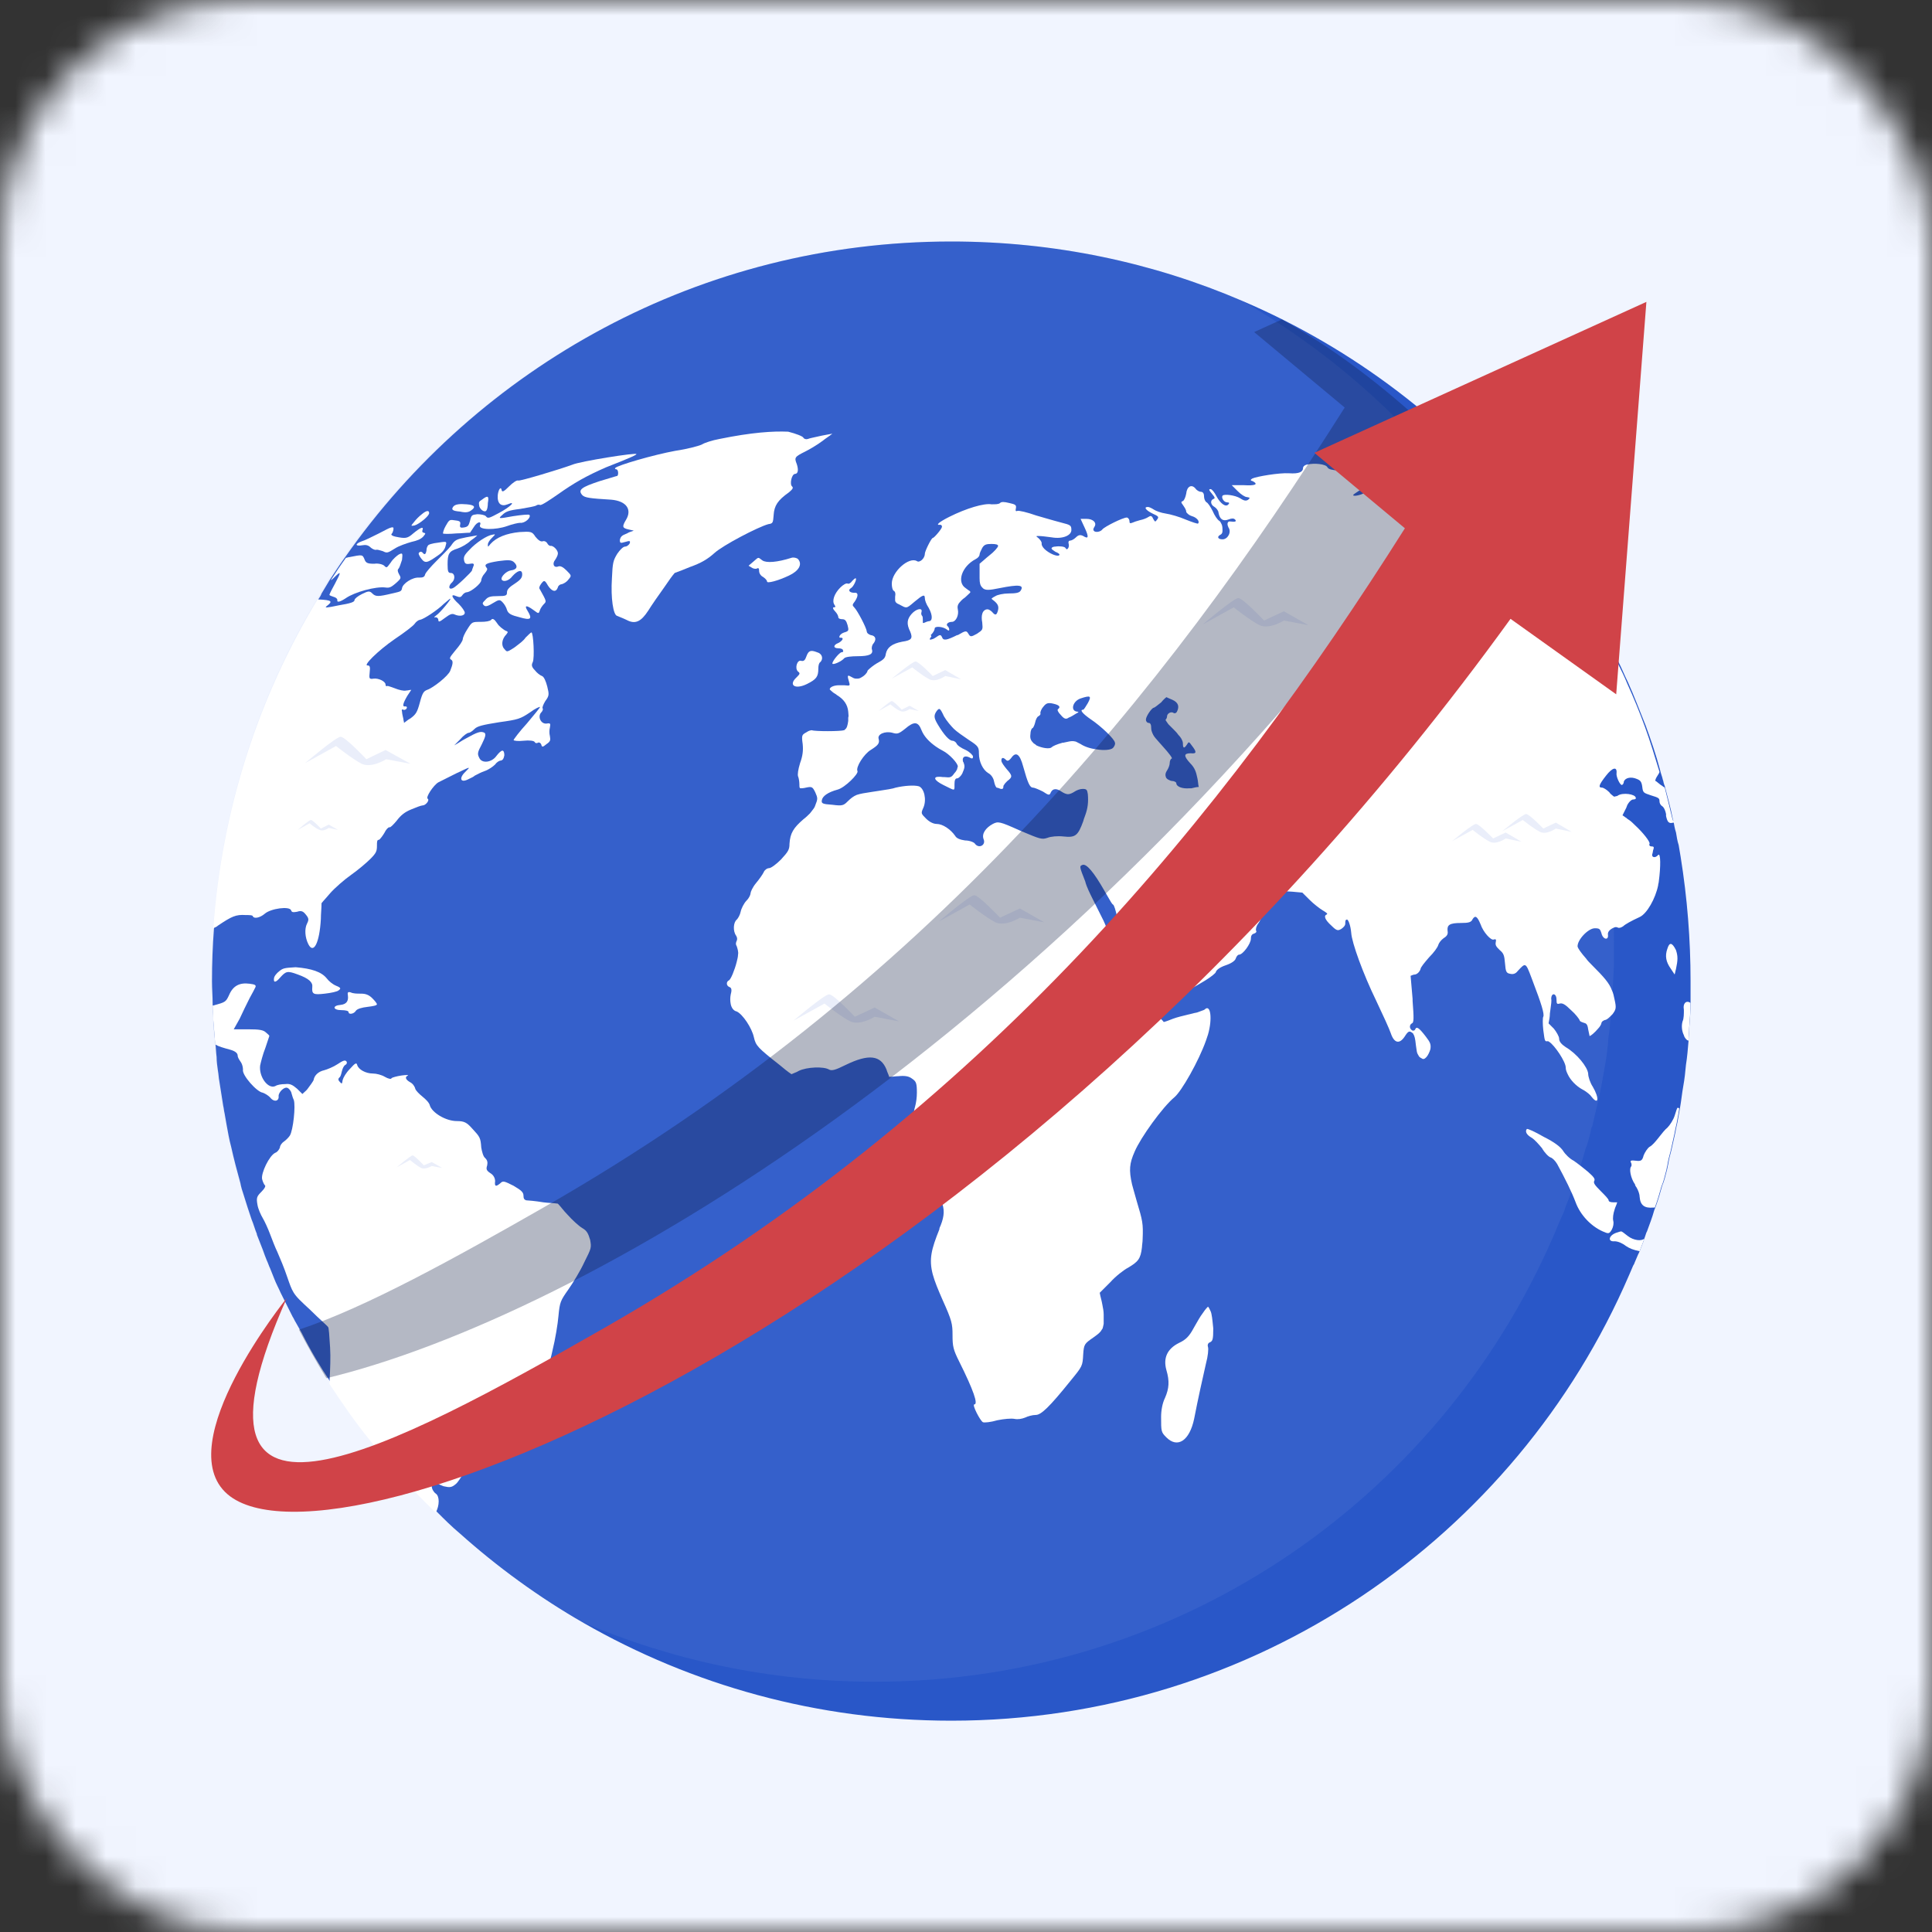
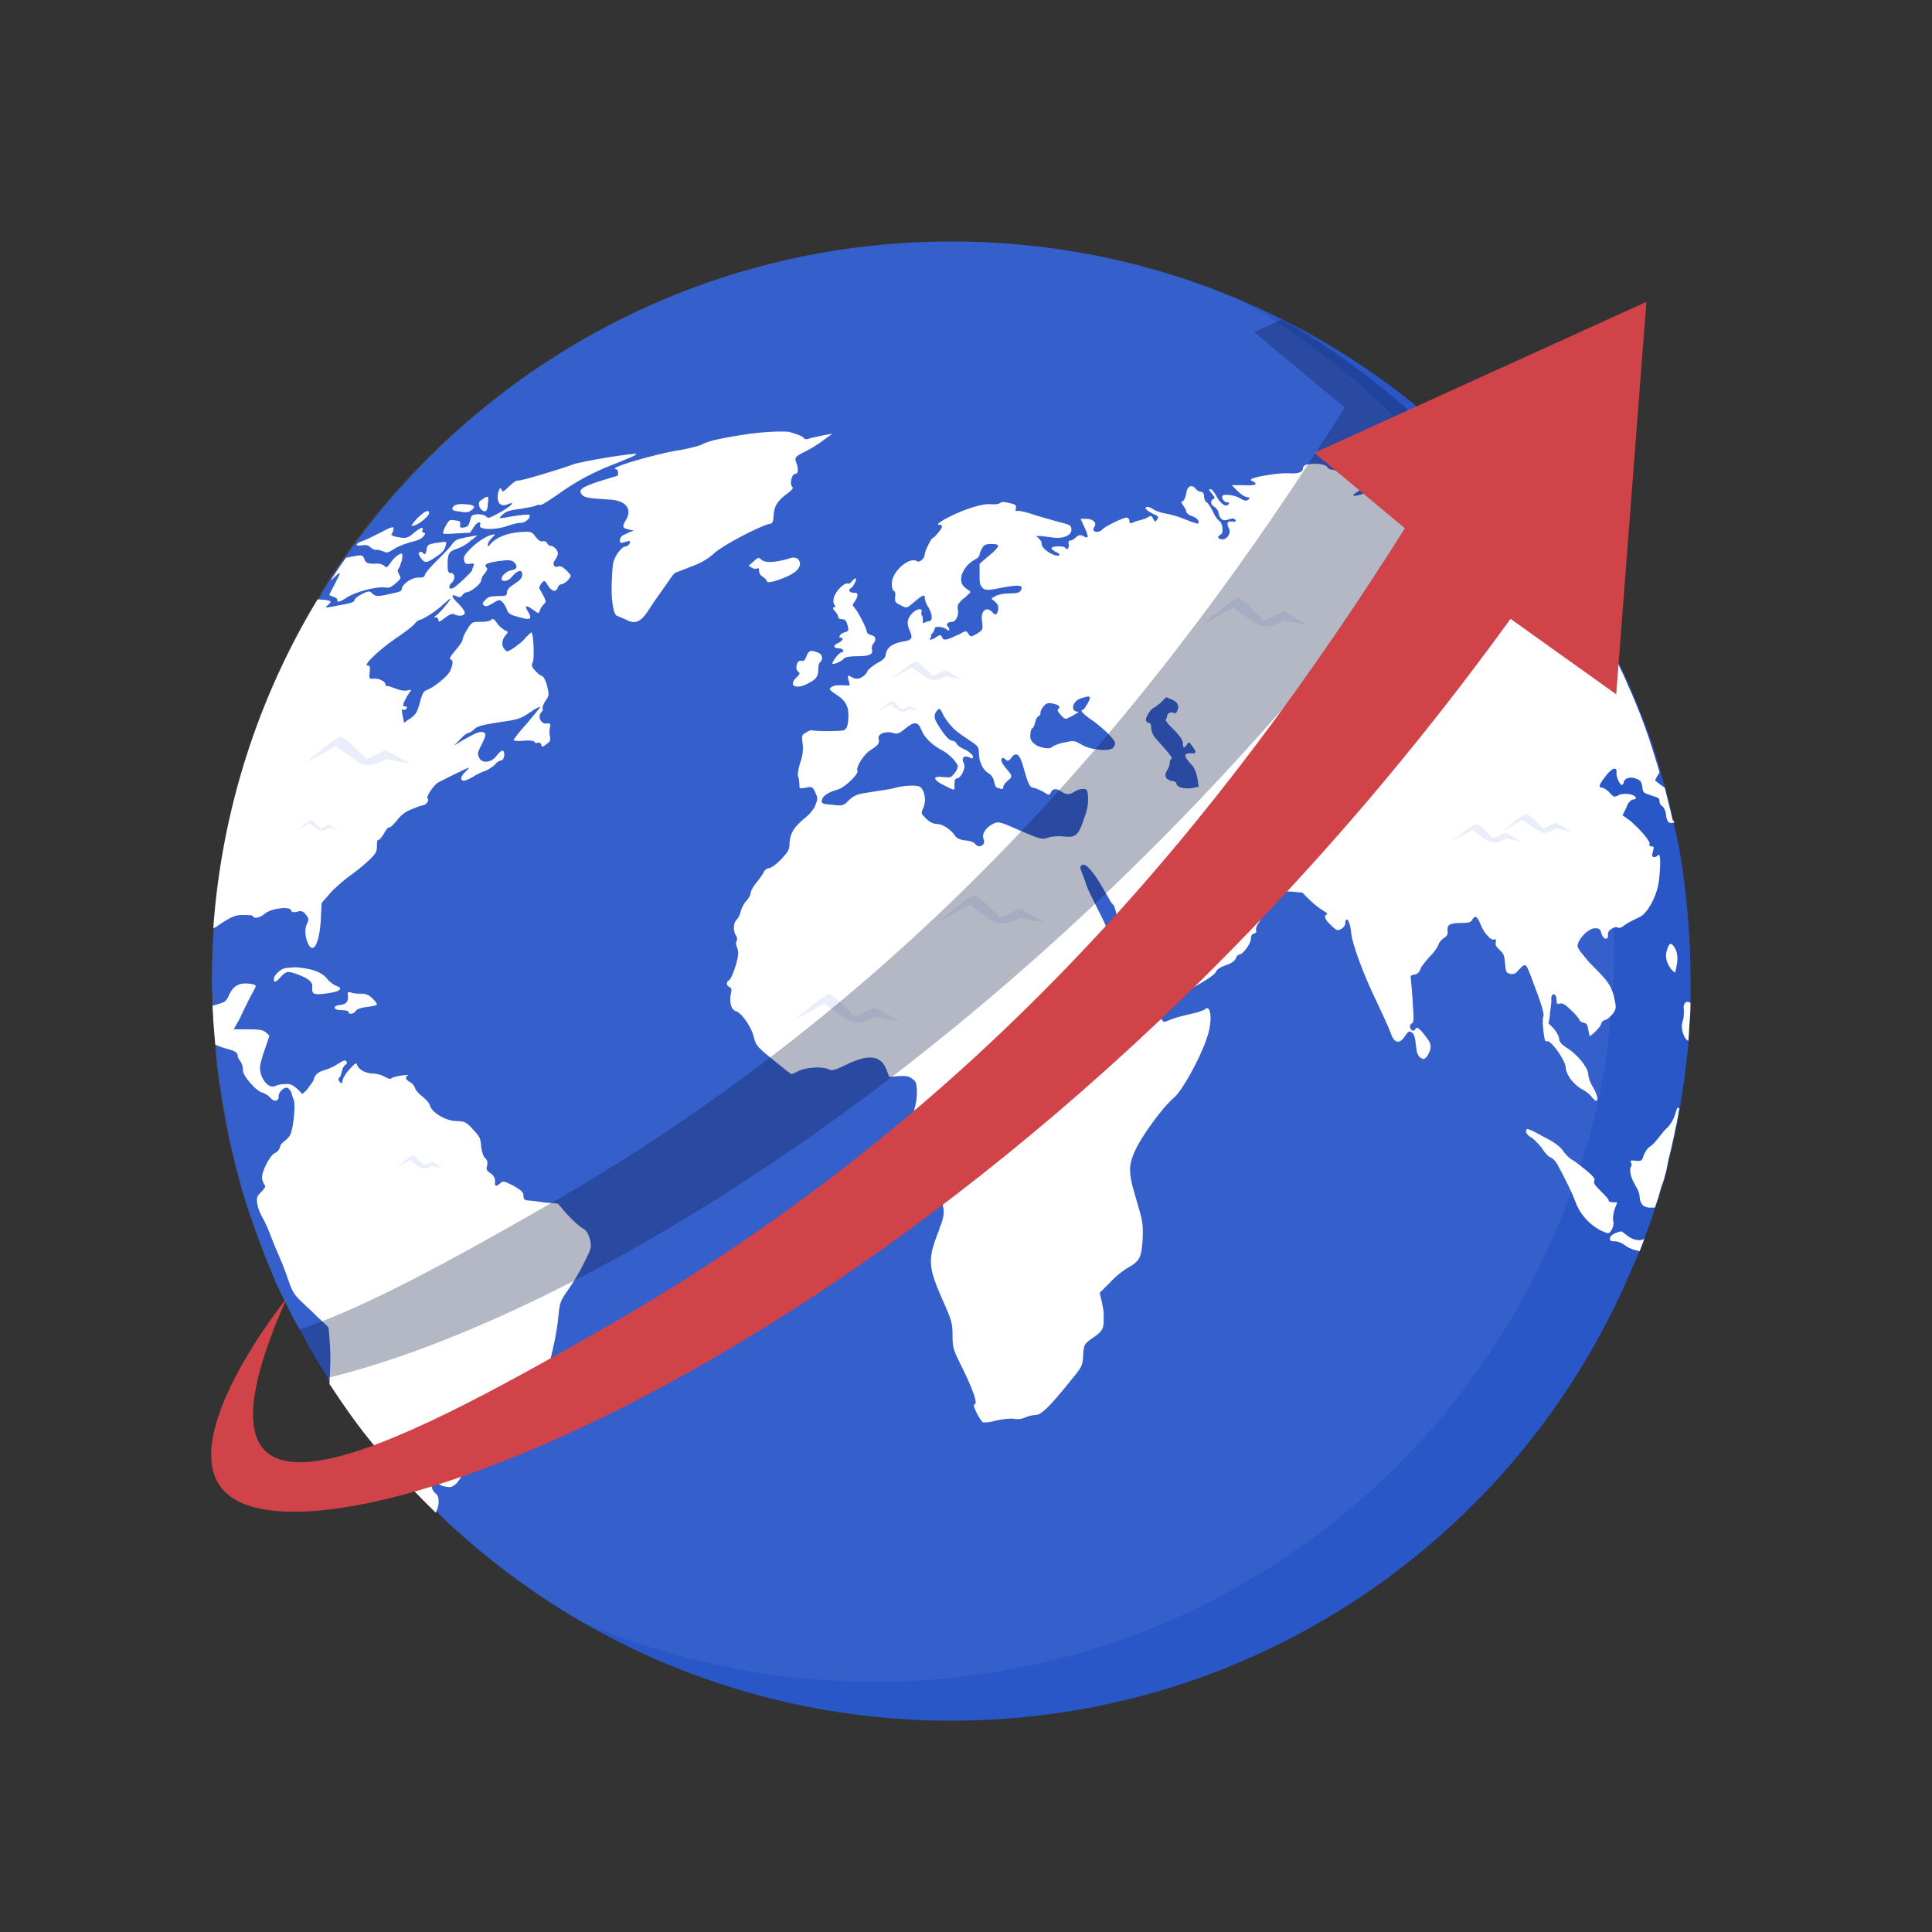
<svg xmlns="http://www.w3.org/2000/svg" width="64" height="64" viewBox="0 0 64 64" fill="none">
  <rect x="0" y="0" width="64" height="64" fill="#333333" stroke="none" />
  <mask id="mask0_18878_23704" style="mask-type:alpha" maskUnits="userSpaceOnUse" x="0" y="0" width="64" height="64">
    <rect width="64" height="64" rx="8" fill="#95A4D0" />
  </mask>
  <g mask="url(#mask0_18878_23704)">
-     <rect x="-13.434" y="-8.348" width="81.391" height="81.391" rx="8" fill="#F1F5FF" />
    <path d="M56.002 32.5C56.002 32.741 56.002 32.981 56.002 33.222C56.002 33.506 55.98 33.791 55.958 34.053C55.958 34.184 55.936 34.337 55.936 34.469C55.914 34.731 55.892 35.016 55.849 35.278C55.827 35.519 55.805 35.737 55.761 35.978C55.717 36.219 55.696 36.459 55.652 36.7C55.63 36.831 55.608 36.962 55.586 37.072C55.564 37.225 55.52 37.356 55.499 37.509C55.455 37.706 55.411 37.903 55.367 38.1C55.324 38.253 55.28 38.428 55.258 38.581C55.236 38.647 55.236 38.712 55.214 38.778C55.171 38.953 55.127 39.128 55.061 39.281C54.996 39.522 54.93 39.741 54.843 39.981L54.799 40.091C54.733 40.331 54.646 40.55 54.559 40.791L54.537 40.834L54.471 41.031C54.427 41.184 54.362 41.316 54.318 41.447C54.296 41.469 54.296 41.513 54.274 41.534C54.23 41.644 54.187 41.731 54.143 41.841C54.143 41.862 54.121 41.884 54.099 41.928C54.056 42.038 54.012 42.125 53.968 42.234C50.229 50.919 41.571 57 31.512 57C27.074 57 22.919 55.819 19.334 53.763C17.847 52.909 16.469 51.903 15.223 50.788C14.96 50.569 14.72 50.328 14.479 50.087C14.392 50 14.305 49.913 14.217 49.825L14.195 49.803C14.064 49.672 13.933 49.541 13.802 49.388C13.736 49.322 13.692 49.278 13.627 49.212C13.517 49.103 13.408 48.972 13.299 48.841C13.233 48.753 13.168 48.688 13.08 48.6C13.014 48.513 12.927 48.425 12.861 48.337C12.84 48.316 12.84 48.294 12.818 48.294C12.752 48.228 12.708 48.163 12.643 48.075C12.534 47.944 12.424 47.791 12.293 47.659C11.834 47.069 11.396 46.456 10.981 45.844C10.959 45.822 10.959 45.822 10.959 45.8C10.609 45.275 10.281 44.728 9.997 44.159C9.932 44.05 9.866 43.919 9.8 43.809C9.757 43.744 9.735 43.678 9.691 43.612C9.625 43.481 9.56 43.35 9.494 43.219C9.429 43.087 9.363 42.956 9.297 42.825C9.232 42.672 9.144 42.519 9.079 42.344C9.035 42.234 8.991 42.125 8.948 42.016C8.904 41.928 8.882 41.841 8.838 41.753C8.795 41.644 8.751 41.534 8.707 41.403C8.641 41.228 8.576 41.075 8.51 40.9V40.878C8.445 40.725 8.401 40.55 8.335 40.397C8.292 40.266 8.248 40.134 8.204 40.003C8.16 39.872 8.117 39.719 8.073 39.587C8.029 39.456 7.986 39.325 7.964 39.194C7.854 38.8 7.745 38.384 7.658 37.991C7.592 37.75 7.548 37.487 7.504 37.247C7.483 37.116 7.461 37.006 7.439 36.875C7.417 36.788 7.417 36.722 7.395 36.634C7.351 36.35 7.308 36.066 7.264 35.803C7.242 35.694 7.242 35.584 7.22 35.475C7.198 35.322 7.176 35.169 7.176 35.016C7.155 34.862 7.155 34.709 7.133 34.556C7.111 34.403 7.111 34.272 7.089 34.119C7.089 33.987 7.067 33.856 7.067 33.747C7.067 33.594 7.045 33.419 7.045 33.266C7.045 33.003 7.023 32.763 7.023 32.5C7.023 31.909 7.045 31.319 7.089 30.75C7.373 26.791 8.598 23.072 10.544 19.856C10.588 19.791 10.631 19.725 10.653 19.659C10.741 19.506 10.828 19.375 10.915 19.222C11.09 18.959 11.243 18.719 11.418 18.478C15.857 12.134 23.204 8 31.512 8C34.945 8 38.203 8.7 41.155 9.969C44.85 11.544 48.065 14.016 50.557 17.1C50.623 17.188 50.688 17.275 50.754 17.341C50.798 17.384 50.819 17.428 50.863 17.472C51.716 18.566 52.459 19.725 53.115 20.95C53.29 21.278 53.465 21.606 53.618 21.934C53.728 22.153 53.815 22.372 53.924 22.591C54.143 23.072 54.318 23.553 54.515 24.034C54.69 24.516 54.865 25.019 54.996 25.522C55.018 25.631 55.061 25.719 55.083 25.828C55.105 25.872 55.105 25.938 55.127 25.981C55.127 26.003 55.149 26.025 55.149 26.047C55.236 26.397 55.346 26.769 55.411 27.119C55.411 27.141 55.411 27.163 55.433 27.184C55.455 27.316 55.477 27.447 55.52 27.578C55.542 27.709 55.564 27.863 55.608 27.994C55.63 28.125 55.652 28.256 55.674 28.387C55.892 29.744 56.002 31.122 56.002 32.5Z" fill="#2957C8" />
    <path opacity="0.1" d="M53.464 31.231C53.464 31.319 53.464 31.428 53.464 31.516C53.464 31.669 53.464 31.822 53.464 31.975C53.442 32.391 53.42 32.828 53.398 33.244C53.398 33.331 53.376 33.397 53.376 33.484C53.376 33.572 53.354 33.638 53.354 33.725C53.332 33.878 53.332 34.031 53.311 34.163C53.289 34.294 53.267 34.447 53.267 34.578C53.267 34.644 53.245 34.688 53.245 34.753C53.223 34.994 53.179 35.234 53.136 35.475C53.114 35.606 53.092 35.737 53.07 35.847C53.005 36.219 52.917 36.569 52.83 36.941C52.808 37.028 52.786 37.138 52.764 37.225C52.764 37.269 52.742 37.312 52.72 37.356C52.698 37.422 52.698 37.487 52.676 37.553C52.633 37.728 52.589 37.903 52.523 38.056C52.458 38.297 52.392 38.516 52.305 38.756C52.283 38.8 52.283 38.844 52.261 38.866C52.217 39.019 52.152 39.172 52.108 39.325C52.086 39.413 52.042 39.5 52.02 39.566L51.955 39.741C51.933 39.806 51.889 39.894 51.867 39.959C51.846 40.025 51.824 40.091 51.802 40.156C51.78 40.178 51.78 40.222 51.758 40.244C51.714 40.353 51.671 40.441 51.627 40.55C47.954 49.453 39.208 55.709 28.975 55.709C25.542 55.709 22.284 55.009 19.31 53.741C17.823 52.888 16.446 51.881 15.2 50.766C14.937 50.547 14.697 50.306 14.456 50.066C14.369 49.978 14.281 49.891 14.194 49.803C13.516 49.125 12.882 48.403 12.27 47.638C11.81 47.047 11.373 46.434 10.958 45.822C10.936 45.8 10.936 45.8 10.936 45.778C8.968 42.737 7.634 39.216 7.197 35.431C7.153 35.125 7.131 34.819 7.109 34.513C7.087 34.359 7.087 34.228 7.066 34.075C7.066 33.944 7.044 33.812 7.044 33.703C7.044 33.55 7.022 33.375 7.022 33.222C7.022 32.959 7 32.719 7 32.456C7 31.866 7.022 31.275 7.066 30.706C7.35 26.747 8.574 23.028 10.52 19.812C10.564 19.747 10.608 19.681 10.63 19.616C10.717 19.462 10.805 19.331 10.892 19.178C11.067 18.916 11.22 18.675 11.395 18.434C15.855 12.134 23.202 8 31.511 8C34.944 8 38.202 8.7 41.154 9.969C43.887 11.544 46.292 13.622 48.238 16.094C48.282 16.137 48.303 16.181 48.347 16.225C48.806 16.816 49.244 17.45 49.659 18.084C49.987 18.609 50.315 19.156 50.621 19.703C50.796 20.031 50.971 20.359 51.124 20.688C51.233 20.906 51.321 21.125 51.43 21.344C51.911 22.438 52.327 23.575 52.633 24.734C52.786 25.259 52.895 25.806 53.026 26.331C53.048 26.462 53.07 26.594 53.092 26.725C53.092 26.791 53.114 26.834 53.114 26.9C53.136 26.988 53.136 27.075 53.157 27.163C53.354 28.475 53.464 29.853 53.464 31.231Z" fill="#A9BCE9" />
    <path d="M23.835 14.541C23.595 14.584 23.333 14.672 23.267 14.716C23.201 14.759 22.808 14.869 22.37 14.934C21.649 15.066 20.446 15.416 20.381 15.503C20.359 15.525 20.381 15.547 20.424 15.547C20.49 15.569 20.49 15.744 20.446 15.766C20.435 15.766 20.364 15.787 20.258 15.82C20.151 15.853 20.009 15.897 19.856 15.941C19.266 16.137 19.134 16.225 19.288 16.4C19.375 16.488 19.528 16.509 20.25 16.553C20.753 16.597 20.949 16.881 20.731 17.231C20.599 17.45 20.621 17.494 20.818 17.538C20.848 17.547 20.878 17.553 20.906 17.558C20.939 17.564 20.969 17.569 20.993 17.581C20.98 17.585 20.967 17.59 20.953 17.594C20.895 17.612 20.827 17.633 20.774 17.669C20.599 17.734 20.556 17.778 20.534 17.887C20.534 17.997 20.556 17.997 20.709 17.953C20.862 17.909 20.884 17.909 20.862 17.997C20.84 18.041 20.774 18.106 20.709 18.106C20.643 18.106 20.534 18.216 20.446 18.347C20.315 18.566 20.293 18.631 20.271 19.156C20.228 19.812 20.315 20.381 20.446 20.403C20.462 20.411 20.49 20.422 20.525 20.436C20.586 20.46 20.669 20.493 20.753 20.534C21.037 20.688 21.233 20.6 21.474 20.228C21.583 20.053 21.824 19.703 21.999 19.462C22.03 19.419 22.062 19.373 22.094 19.326L22.094 19.325C22.173 19.21 22.255 19.09 22.349 18.981C22.524 18.916 22.698 18.85 22.852 18.784C23.223 18.653 23.442 18.522 23.661 18.325C23.945 18.062 25.125 17.45 25.453 17.363C25.605 17.341 25.607 17.319 25.628 17.066L25.628 17.056C25.65 16.75 25.76 16.575 26.131 16.312C26.262 16.203 26.284 16.159 26.241 16.116C26.153 16.05 26.219 15.722 26.328 15.7C26.437 15.7 26.459 15.569 26.394 15.372C26.306 15.153 26.328 15.131 26.678 14.956C26.809 14.891 27.072 14.738 27.247 14.606C27.301 14.562 27.356 14.524 27.41 14.486C27.465 14.448 27.52 14.409 27.574 14.366C27.52 14.377 27.46 14.387 27.399 14.398C27.339 14.409 27.279 14.42 27.225 14.431C27.18 14.441 27.134 14.451 27.089 14.461L27.089 14.461C26.937 14.494 26.799 14.524 26.765 14.541C26.7 14.562 26.634 14.541 26.612 14.497C26.59 14.453 26.372 14.366 26.11 14.3C25.607 14.278 24.907 14.322 23.835 14.541Z" fill="white" />
    <path d="M18.959 15.394C18.544 15.547 17.232 15.941 17.167 15.919C17.123 15.897 16.992 15.984 16.86 16.116C16.707 16.269 16.642 16.312 16.62 16.247C16.598 16.094 16.511 16.203 16.489 16.4C16.467 16.684 16.598 16.794 16.817 16.706C17.123 16.575 16.904 16.794 16.532 16.991C16.204 17.166 16.161 17.188 16.095 17.1C16.051 17.056 15.92 17.034 15.811 17.034L15.804 17.035C15.635 17.056 15.614 17.059 15.57 17.253C15.527 17.406 15.505 17.45 15.374 17.472C15.264 17.494 15.221 17.472 15.242 17.384C15.264 17.275 15.242 17.253 15.024 17.231C14.893 17.209 14.871 17.231 14.761 17.428C14.696 17.538 14.674 17.647 14.674 17.669C14.674 17.691 14.893 17.691 15.133 17.669C15.213 17.669 15.292 17.663 15.368 17.657C15.439 17.652 15.507 17.647 15.57 17.647L15.702 17.45C15.811 17.275 15.964 17.253 15.898 17.406C15.855 17.559 16.423 17.559 16.795 17.428C16.97 17.363 17.167 17.319 17.232 17.319C17.385 17.341 17.604 17.144 17.538 17.056C17.516 17.034 17.276 17.056 16.992 17.1C16.511 17.188 16.489 17.188 16.642 17.056C16.751 16.947 16.86 16.903 17.232 16.859C17.495 16.816 17.713 16.772 17.757 16.75C17.779 16.728 17.844 16.706 17.888 16.728C17.932 16.75 18.194 16.575 18.479 16.378C19.003 16.006 19.419 15.766 20.075 15.481C20.971 15.131 21.081 15.066 21.081 15.044C21.124 14.978 19.2 15.284 18.959 15.394Z" fill="white" />
    <path d="M15.877 16.772C15.855 16.641 15.855 16.619 15.964 16.553C16.161 16.4 16.204 16.422 16.161 16.663C16.161 16.772 16.139 16.881 16.117 16.903C16.073 16.991 15.92 16.903 15.877 16.772Z" fill="white" />
    <path d="M13.974 17.034C13.887 17.1 13.777 17.209 13.712 17.297C13.654 17.367 13.626 17.399 13.634 17.412C13.64 17.422 13.672 17.416 13.734 17.406C13.887 17.363 14.237 17.078 14.215 16.991C14.215 16.903 14.127 16.903 13.974 17.034Z" fill="white" />
    <path d="M15.242 16.947C14.98 16.925 14.936 16.881 15.024 16.772C15.089 16.706 15.221 16.684 15.461 16.706C15.723 16.728 15.767 16.794 15.614 16.903C15.527 16.969 15.439 16.991 15.242 16.947Z" fill="white" />
    <path d="M12.553 17.669C12.334 17.778 12.072 17.909 11.985 17.931C11.744 18.019 11.766 18.106 12.006 18.062C12.116 18.041 12.203 18.062 12.269 18.128C12.312 18.172 12.4 18.216 12.444 18.216C12.492 18.2 12.551 18.219 12.614 18.238C12.637 18.246 12.661 18.253 12.684 18.259C12.815 18.325 12.837 18.325 13.078 18.172C13.209 18.084 13.471 17.997 13.624 17.953C13.821 17.909 13.931 17.866 14.018 17.778C14.105 17.669 14.105 17.669 14.04 17.647C13.996 17.647 13.974 17.603 13.996 17.559C14.04 17.428 13.931 17.472 13.69 17.669C13.493 17.844 13.428 17.844 13.1 17.778C12.99 17.756 12.947 17.712 12.969 17.691C13.034 17.625 13.056 17.45 13.012 17.472C12.962 17.455 12.848 17.515 12.7 17.593C12.654 17.617 12.605 17.643 12.553 17.669Z" fill="white" />
    <path fill-rule="evenodd" clip-rule="evenodd" d="M55.147 26.091C55.234 26.441 55.322 26.791 55.409 27.163C55.431 27.184 55.453 27.206 55.474 27.25H55.431C55.278 27.294 55.234 27.228 55.19 27.031V26.966C55.168 26.856 55.125 26.747 55.059 26.703C54.993 26.659 54.972 26.594 54.972 26.528C54.972 26.441 54.928 26.419 54.709 26.353L54.681 26.344C54.445 26.265 54.424 26.258 54.403 26.069C54.381 25.894 54.337 25.85 54.228 25.806C54.031 25.719 53.835 25.762 53.791 25.894C53.791 25.959 53.747 26.003 53.725 26.003C53.66 26.003 53.529 25.719 53.55 25.609C53.572 25.391 53.419 25.413 53.2 25.697C52.96 26.003 52.938 26.091 53.069 26.091C53.113 26.091 53.222 26.156 53.31 26.244C53.341 26.291 53.373 26.316 53.396 26.334L53.403 26.339C53.405 26.34 53.407 26.342 53.408 26.344C53.412 26.347 53.416 26.35 53.419 26.353C53.463 26.397 53.485 26.397 53.529 26.375C53.55 26.375 53.572 26.375 53.594 26.353C53.769 26.244 54.163 26.309 54.184 26.419C54.206 26.462 54.163 26.484 54.097 26.484C54.053 26.484 53.966 26.55 53.9 26.681C53.9 26.692 53.895 26.703 53.889 26.714C53.884 26.725 53.878 26.736 53.878 26.747L53.747 27.009C53.769 27.02 53.791 27.037 53.813 27.053C53.835 27.07 53.856 27.086 53.878 27.097C53.9 27.119 53.922 27.141 53.966 27.163C54.031 27.206 54.097 27.272 54.163 27.337C54.425 27.578 54.666 27.884 54.644 27.95C54.622 27.994 54.644 28.038 54.709 28.038C54.775 28.038 54.797 28.059 54.775 28.125C54.764 28.147 54.758 28.18 54.753 28.212C54.748 28.245 54.742 28.278 54.731 28.3C54.709 28.409 54.84 28.431 54.928 28.322C55.015 28.234 55.015 28.716 54.95 29.197C54.95 29.219 54.944 29.241 54.939 29.262C54.933 29.284 54.928 29.306 54.928 29.328C54.84 29.766 54.556 30.269 54.316 30.378C54.031 30.509 53.835 30.619 53.769 30.684C53.703 30.728 53.638 30.75 53.594 30.728C53.55 30.706 53.507 30.706 53.463 30.728C53.354 30.772 53.244 30.859 53.266 30.969C53.288 31.166 53.091 31.122 53.047 30.903C53.004 30.772 52.982 30.75 52.829 30.75C52.61 30.75 52.238 31.144 52.26 31.363C52.282 31.428 52.37 31.559 52.544 31.756C52.588 31.822 52.654 31.887 52.741 31.975C53.135 32.369 53.31 32.566 53.397 32.806C53.441 32.894 53.463 33.003 53.485 33.112C53.55 33.397 53.529 33.441 53.419 33.594L53.332 33.681C53.266 33.747 53.2 33.791 53.157 33.791C53.146 33.791 53.14 33.796 53.135 33.802C53.129 33.807 53.124 33.812 53.113 33.812C53.069 33.834 53.047 33.878 53.047 33.9C53.047 33.922 53.004 34.009 52.938 34.075C52.829 34.206 52.676 34.337 52.654 34.316C52.654 34.302 52.645 34.264 52.634 34.21C52.627 34.177 52.618 34.139 52.61 34.097C52.588 33.922 52.544 33.9 52.457 33.878C52.392 33.856 52.326 33.834 52.326 33.791C52.304 33.747 52.195 33.594 52.042 33.462C51.845 33.266 51.757 33.222 51.67 33.244C51.583 33.266 51.561 33.266 51.561 33.112C51.561 32.894 51.386 32.872 51.386 33.091C51.402 33.141 51.381 33.293 51.36 33.441C51.353 33.486 51.347 33.531 51.342 33.572C51.342 33.681 51.32 33.791 51.298 33.9L51.473 34.075C51.561 34.184 51.648 34.337 51.648 34.403C51.648 34.513 51.736 34.6 51.867 34.688C52.238 34.906 52.588 35.344 52.61 35.562C52.61 35.672 52.676 35.869 52.763 36C52.982 36.372 52.96 36.634 52.719 36.328C52.676 36.263 52.566 36.175 52.457 36.109C52.446 36.109 52.441 36.104 52.435 36.099C52.43 36.093 52.424 36.087 52.413 36.087C52.217 35.978 52.02 35.781 51.932 35.584C51.889 35.497 51.867 35.431 51.867 35.366C51.867 35.169 51.495 34.622 51.32 34.513C51.298 34.491 51.276 34.491 51.255 34.491C51.175 34.511 51.168 34.458 51.134 34.198C51.131 34.174 51.127 34.147 51.123 34.119C51.101 33.922 51.101 33.703 51.123 33.681C51.167 33.594 51.058 33.244 50.773 32.5L50.738 32.406C50.627 32.111 50.578 31.982 50.513 31.973C50.462 31.966 50.401 32.032 50.292 32.149L50.271 32.172C50.205 32.259 50.117 32.281 50.03 32.259C49.899 32.237 49.877 32.194 49.855 31.909C49.833 31.647 49.811 31.581 49.68 31.472C49.571 31.363 49.527 31.319 49.549 31.209C49.571 31.122 49.549 31.1 49.483 31.122C49.396 31.166 49.134 30.881 49.046 30.619C48.937 30.356 48.871 30.312 48.784 30.444C48.74 30.553 48.653 30.575 48.39 30.575C48.018 30.575 47.931 30.641 47.953 30.837C47.975 30.947 47.931 31.012 47.822 31.078C47.734 31.144 47.669 31.231 47.647 31.297C47.625 31.384 47.494 31.559 47.341 31.712L47.321 31.735C47.195 31.883 47.056 32.044 47.056 32.106C47.035 32.172 46.969 32.259 46.881 32.281C46.838 32.281 46.772 32.303 46.728 32.325C46.739 32.456 46.75 32.582 46.761 32.708C46.772 32.834 46.783 32.959 46.794 33.091V33.156C46.838 33.725 46.838 33.878 46.772 33.9C46.728 33.922 46.706 33.966 46.706 34.009C46.706 34.075 46.75 34.119 46.794 34.141C46.838 34.141 46.86 34.141 46.881 34.097C46.925 33.987 47.013 34.053 47.231 34.337C47.384 34.534 47.406 34.6 47.384 34.753C47.362 34.841 47.297 34.972 47.253 35.016C47.209 35.059 47.188 35.081 47.144 35.081C47.13 35.081 47.117 35.073 47.098 35.061C47.087 35.054 47.073 35.046 47.056 35.038C47.013 35.016 46.991 34.972 46.969 34.928C46.937 34.881 46.929 34.811 46.918 34.726C46.914 34.694 46.909 34.658 46.903 34.622C46.881 34.403 46.86 34.316 46.816 34.25C46.816 34.236 46.807 34.231 46.796 34.224C46.789 34.22 46.781 34.215 46.772 34.206C46.685 34.141 46.641 34.163 46.532 34.337C46.357 34.6 46.182 34.556 46.072 34.228C46.029 34.097 45.81 33.616 45.591 33.156C45.154 32.259 44.782 31.231 44.761 30.903C44.739 30.641 44.651 30.422 44.608 30.466C44.564 30.466 44.564 30.531 44.564 30.597C44.564 30.663 44.498 30.728 44.432 30.772C44.323 30.837 44.279 30.837 44.105 30.663C43.886 30.466 43.842 30.334 43.952 30.291C43.995 30.269 43.93 30.225 43.82 30.159C43.711 30.094 43.514 29.941 43.383 29.809L43.142 29.569C42.924 29.547 42.705 29.525 42.486 29.525C41.481 29.481 40.868 29.306 40.978 29.109C41.022 29 40.803 28.913 40.694 29C40.497 29.153 40.366 29.131 40.038 28.934C39.775 28.781 39.666 28.672 39.513 28.387C39.316 28.038 39.207 27.972 39.01 28.103C38.857 28.212 38.901 28.475 39.076 28.672C39.141 28.716 39.207 28.825 39.272 28.934L39.338 29.066C39.447 29.35 39.535 29.438 39.578 29.328V29.306C39.622 29.197 39.622 29.197 39.731 29.306C39.797 29.372 39.863 29.503 39.863 29.591V29.678C39.885 29.744 39.906 29.788 39.928 29.809C39.972 29.831 40.016 29.853 40.081 29.831C40.234 29.788 40.475 29.656 40.606 29.481C40.847 29.197 40.912 29.175 40.912 29.394C40.934 29.7 41.109 29.919 41.306 29.919C41.415 29.919 41.743 30.203 41.787 30.334V30.356C41.787 30.4 41.743 30.509 41.678 30.597C41.612 30.684 41.59 30.794 41.612 30.837C41.634 30.859 41.612 30.903 41.546 30.925C41.459 30.947 41.437 31.012 41.437 31.1C41.437 31.253 41.175 31.625 41.043 31.625C41 31.625 40.956 31.691 40.934 31.756C40.912 31.822 40.803 31.909 40.606 31.975C40.409 32.041 40.3 32.128 40.278 32.194C40.278 32.237 40.103 32.369 39.928 32.478C39.753 32.587 39.557 32.697 39.513 32.719C39.272 32.872 39.163 32.916 39.01 32.916C38.901 32.916 38.791 32.959 38.769 33.003C38.704 33.112 38.398 33.178 38.31 33.112C38.288 33.091 38.179 32.872 38.114 32.653C38.048 32.413 37.939 32.194 37.873 32.128C37.807 32.084 37.764 31.975 37.764 31.931C37.764 31.844 37.785 31.844 37.873 31.931C38.135 32.172 38.048 31.887 37.764 31.559C37.676 31.472 37.589 31.319 37.567 31.253C37.547 31.194 37.437 31.061 37.335 30.939L37.334 30.939L37.304 30.903C37.108 30.728 37.064 30.597 36.998 30.334C36.955 30.159 36.911 29.984 36.867 29.962C36.837 29.948 36.778 29.842 36.701 29.708C36.665 29.644 36.625 29.573 36.583 29.503C36.233 28.891 35.993 28.606 35.861 28.65C35.752 28.694 35.752 28.694 35.949 29.197C35.992 29.372 36.102 29.591 36.211 29.809L36.43 30.247C36.627 30.619 36.714 30.859 36.714 31.012C36.714 31.188 36.758 31.275 36.867 31.384C36.955 31.45 37.042 31.647 37.086 31.8C37.151 31.997 37.217 32.128 37.414 32.303C37.589 32.478 37.807 32.719 37.982 32.938C38.157 33.156 38.288 33.353 38.267 33.419C38.267 33.484 38.31 33.572 38.398 33.681C38.42 33.714 38.447 33.741 38.474 33.769C38.502 33.796 38.529 33.824 38.551 33.856C38.638 33.834 38.748 33.791 38.857 33.747C38.992 33.696 39.204 33.646 39.374 33.605L39.375 33.605L39.376 33.605L39.376 33.605C39.426 33.593 39.473 33.582 39.513 33.572C39.543 33.562 39.573 33.556 39.601 33.551C39.634 33.545 39.664 33.54 39.688 33.528C39.73 33.511 39.768 33.498 39.801 33.486C39.854 33.468 39.893 33.454 39.906 33.441C40.103 33.244 40.169 33.747 40.016 34.272L39.95 34.469C39.71 35.147 39.141 36.153 38.901 36.35C38.507 36.678 37.785 37.684 37.589 38.144C37.414 38.538 37.392 38.756 37.501 39.237C37.517 39.294 37.534 39.355 37.551 39.419C37.581 39.527 37.613 39.647 37.654 39.784C37.851 40.441 37.873 40.528 37.851 41.053C37.851 41.1 37.845 41.153 37.839 41.203C37.834 41.245 37.829 41.285 37.829 41.316C37.785 41.709 37.698 41.797 37.37 41.994C37.239 42.059 36.955 42.278 36.78 42.475L36.43 42.825C36.441 42.891 36.457 42.956 36.474 43.022C36.49 43.087 36.506 43.153 36.517 43.219C36.539 43.328 36.561 43.438 36.561 43.547V43.853C36.555 43.877 36.551 43.898 36.547 43.919C36.536 43.974 36.528 44.018 36.495 44.05C36.452 44.138 36.364 44.203 36.211 44.312C35.927 44.509 35.905 44.531 35.883 44.859C35.861 45.253 35.861 45.253 35.468 45.734C34.746 46.631 34.484 46.872 34.309 46.872C34.2 46.872 34.047 46.916 33.959 46.959C33.85 47.003 33.719 47.025 33.609 47.003C33.5 46.981 33.259 47.003 33.041 47.047C32.822 47.112 32.603 47.134 32.56 47.112C32.472 47.069 32.188 46.522 32.276 46.522C32.407 46.522 32.254 46.062 31.773 45.1C31.576 44.706 31.554 44.597 31.554 44.225C31.554 43.853 31.532 43.744 31.226 43.066C31.073 42.716 30.963 42.453 30.898 42.212C30.767 41.709 30.854 41.381 31.117 40.725C31.117 40.681 31.139 40.638 31.16 40.594C31.291 40.266 31.291 40.047 31.182 39.784C31.139 39.653 31.117 39.544 31.16 39.478C31.248 39.325 30.832 38.297 30.461 37.684C30.439 37.652 30.417 37.613 30.395 37.575C30.373 37.537 30.351 37.498 30.329 37.466C30.298 37.387 30.255 37.319 30.209 37.247C30.191 37.219 30.173 37.19 30.154 37.159C30.171 37.075 30.201 37.004 30.234 36.925C30.244 36.902 30.254 36.878 30.264 36.853C30.276 36.83 30.281 36.799 30.287 36.766C30.292 36.738 30.298 36.708 30.308 36.678C30.351 36.525 30.373 36.35 30.373 36.197C30.373 35.891 30.351 35.825 30.22 35.737C30.111 35.65 29.98 35.628 29.761 35.65C29.706 35.65 29.657 35.656 29.608 35.661H29.608C29.559 35.666 29.509 35.672 29.455 35.672C29.444 35.628 29.427 35.59 29.411 35.552C29.395 35.513 29.378 35.475 29.367 35.431C29.171 34.95 28.777 34.906 28.012 35.278C27.662 35.453 27.553 35.475 27.465 35.431C27.29 35.322 26.722 35.344 26.459 35.475C26.421 35.501 26.375 35.519 26.327 35.538L26.326 35.538C26.292 35.552 26.255 35.566 26.219 35.584C26.088 35.497 25.956 35.388 25.825 35.278C25.104 34.709 25.038 34.644 24.973 34.359C24.907 34.053 24.601 33.594 24.404 33.506C24.295 33.484 24.229 33.375 24.207 33.266C24.185 33.156 24.185 33.047 24.207 32.938C24.251 32.784 24.229 32.719 24.163 32.697C24.054 32.653 24.054 32.522 24.142 32.478C24.207 32.456 24.338 32.128 24.404 31.866C24.426 31.778 24.448 31.691 24.448 31.625C24.47 31.538 24.426 31.406 24.404 31.341C24.36 31.275 24.382 31.209 24.404 31.166C24.426 31.122 24.426 31.056 24.382 30.991C24.273 30.837 24.295 30.553 24.404 30.466C24.448 30.422 24.513 30.312 24.535 30.203C24.557 30.094 24.645 29.919 24.732 29.831C24.819 29.744 24.863 29.634 24.863 29.591C24.863 29.547 24.929 29.394 25.038 29.262C25.147 29.131 25.257 28.978 25.3 28.891C25.322 28.825 25.41 28.759 25.475 28.759C25.541 28.759 25.716 28.628 25.869 28.475C26.11 28.212 26.153 28.147 26.153 27.95C26.175 27.6 26.284 27.425 26.612 27.141C26.7 27.075 26.765 27.009 26.831 26.944C26.847 26.922 26.865 26.9 26.883 26.878C26.936 26.812 26.989 26.747 27.006 26.681C27.093 26.462 27.093 26.441 27.006 26.244C26.919 26.069 26.897 26.047 26.7 26.091C26.612 26.113 26.547 26.113 26.525 26.113C26.481 26.113 26.481 26.069 26.481 25.981C26.481 25.894 26.459 25.762 26.437 25.719C26.416 25.653 26.437 25.5 26.503 25.281C26.59 25.041 26.612 24.866 26.59 24.647C26.548 24.352 26.567 24.341 26.706 24.262L26.722 24.253C26.784 24.206 26.858 24.193 26.879 24.189C27.004 24.231 27.838 24.231 27.968 24.188L27.99 24.166C28.055 24.122 28.077 24.034 28.099 23.881V23.772C28.114 23.728 28.109 23.684 28.104 23.641C28.102 23.619 28.099 23.597 28.099 23.575C28.077 23.334 27.946 23.159 27.727 23.028C27.706 23.006 27.678 22.99 27.651 22.974C27.624 22.957 27.596 22.941 27.574 22.919C27.558 22.902 27.541 22.889 27.527 22.877C27.504 22.858 27.487 22.845 27.487 22.831C27.487 22.766 27.618 22.7 27.793 22.7H27.968C28.073 22.712 28.122 22.717 28.138 22.697C28.152 22.678 28.142 22.64 28.121 22.569C28.055 22.35 28.077 22.35 28.23 22.438C28.296 22.481 28.34 22.481 28.383 22.481C28.427 22.481 28.471 22.481 28.537 22.438C28.624 22.394 28.711 22.306 28.733 22.241C28.733 22.241 28.733 22.219 28.755 22.197C28.821 22.131 28.93 22.044 29.039 21.978C29.28 21.847 29.324 21.803 29.346 21.65C29.389 21.453 29.542 21.322 29.892 21.256C30.198 21.212 30.242 21.147 30.154 20.928C30.023 20.666 30.045 20.512 30.198 20.337C30.351 20.163 30.57 20.119 30.526 20.272C30.504 20.337 30.526 20.381 30.548 20.403C30.57 20.425 30.57 20.491 30.57 20.556V20.622C30.57 20.644 30.592 20.644 30.636 20.622C30.679 20.6 30.745 20.578 30.767 20.578C30.898 20.578 30.898 20.381 30.767 20.141C30.679 20.009 30.636 19.878 30.636 19.812C30.636 19.681 30.57 19.703 30.308 19.922L30.292 19.935L30.265 19.958C30.137 20.067 30.08 20.116 30.02 20.119C29.97 20.122 29.919 20.094 29.825 20.043L29.805 20.031C29.695 19.988 29.652 19.944 29.652 19.878V19.769C29.674 19.659 29.652 19.594 29.608 19.572C29.564 19.55 29.542 19.441 29.542 19.331C29.542 18.938 30.111 18.434 30.373 18.587C30.461 18.653 30.636 18.5 30.636 18.347C30.636 18.259 30.854 17.822 30.898 17.822C30.942 17.822 31.204 17.516 31.204 17.45C31.204 17.406 31.182 17.384 31.139 17.384C30.985 17.406 31.095 17.297 31.445 17.122C32.013 16.837 32.603 16.663 32.844 16.706C32.975 16.706 33.084 16.706 33.128 16.663C33.172 16.619 33.259 16.619 33.434 16.663C33.631 16.706 33.675 16.728 33.653 16.837C33.631 16.925 33.653 16.947 33.697 16.925C33.74 16.903 34.025 16.969 34.331 17.078C34.407 17.1 34.487 17.123 34.568 17.146L34.569 17.146L34.569 17.147C34.811 17.216 35.052 17.286 35.184 17.319C35.446 17.384 35.49 17.406 35.49 17.538C35.511 17.734 35.205 17.866 34.834 17.8C34.681 17.778 34.484 17.756 34.418 17.756C34.309 17.756 34.309 17.756 34.396 17.822C34.44 17.866 34.484 17.909 34.506 17.975V18.019C34.506 18.084 34.571 18.172 34.659 18.238C34.856 18.391 35.096 18.456 35.096 18.369C35.096 18.347 35.031 18.303 34.965 18.281C34.899 18.238 34.834 18.194 34.834 18.172C34.834 18.128 34.899 18.106 34.965 18.106C35.096 18.084 35.271 18.106 35.293 18.15C35.301 18.158 35.306 18.167 35.311 18.174C35.318 18.185 35.323 18.194 35.337 18.194C35.38 18.194 35.424 18.106 35.402 18.019C35.38 17.953 35.402 17.909 35.446 17.909C35.49 17.909 35.577 17.866 35.643 17.8C35.73 17.712 35.796 17.712 35.883 17.756C36.058 17.866 36.08 17.8 35.927 17.472C35.905 17.428 35.883 17.379 35.861 17.33C35.84 17.28 35.818 17.231 35.796 17.188H35.993C36.211 17.188 36.342 17.319 36.255 17.45C36.211 17.516 36.211 17.559 36.233 17.581C36.277 17.647 36.452 17.625 36.517 17.538C36.583 17.45 37.195 17.144 37.326 17.144C37.37 17.144 37.414 17.209 37.414 17.253C37.414 17.341 37.436 17.341 37.501 17.319C37.545 17.297 37.676 17.253 37.764 17.231C37.873 17.209 37.982 17.166 38.048 17.122C38.114 17.078 38.157 17.078 38.201 17.188C38.235 17.245 38.252 17.272 38.269 17.273C38.285 17.273 38.301 17.251 38.332 17.209C38.398 17.122 38.376 17.1 38.179 17.012C37.96 16.903 37.873 16.794 38.026 16.794C38.07 16.794 38.157 16.837 38.223 16.881C38.288 16.925 38.463 16.991 38.616 17.012C38.769 17.034 39.076 17.122 39.272 17.209C39.491 17.297 39.688 17.363 39.688 17.341C39.753 17.275 39.644 17.144 39.491 17.1C39.425 17.078 39.382 17.056 39.338 17.012C39.316 16.991 39.294 16.969 39.294 16.947C39.294 16.889 39.244 16.815 39.202 16.753C39.196 16.744 39.19 16.736 39.185 16.728C39.119 16.641 39.119 16.619 39.185 16.597C39.229 16.575 39.272 16.466 39.294 16.356C39.316 16.116 39.469 16.028 39.6 16.181C39.644 16.247 39.731 16.291 39.775 16.291C39.841 16.291 39.885 16.334 39.885 16.444C39.885 16.531 39.928 16.619 39.972 16.641C40.016 16.663 40.103 16.794 40.169 16.925C40.234 17.078 40.322 17.209 40.388 17.253C40.423 17.271 40.444 17.317 40.462 17.357L40.467 17.368C40.47 17.373 40.472 17.379 40.475 17.384C40.497 17.45 40.497 17.516 40.497 17.581C40.497 17.647 40.475 17.691 40.431 17.712C40.3 17.778 40.344 17.866 40.497 17.866C40.672 17.866 40.803 17.625 40.694 17.472C40.65 17.384 40.65 17.297 40.715 17.275H40.759C40.912 17.297 40.978 17.275 40.912 17.209C40.868 17.166 40.803 17.166 40.694 17.209C40.519 17.275 40.409 17.209 40.366 16.991C40.366 16.925 40.3 16.837 40.234 16.794C40.103 16.728 40.081 16.575 40.191 16.531C40.256 16.509 40.256 16.488 40.147 16.356C40.038 16.225 40.038 16.203 40.103 16.203C40.147 16.203 40.234 16.312 40.3 16.444C40.431 16.684 40.606 16.816 40.694 16.706C40.737 16.663 40.715 16.641 40.65 16.641C40.541 16.641 40.453 16.488 40.497 16.422C40.541 16.356 40.912 16.4 41.087 16.509C41.218 16.597 41.284 16.597 41.349 16.553C41.381 16.522 41.397 16.506 41.394 16.495C41.391 16.483 41.363 16.477 41.306 16.466C41.24 16.466 41.109 16.378 41 16.269L40.803 16.072H41.197C41.568 16.094 41.699 16.05 41.503 15.941C41.415 15.919 41.415 15.897 41.481 15.853C41.612 15.787 42.377 15.656 42.705 15.678C43.033 15.7 43.164 15.634 43.164 15.503C43.164 15.459 43.208 15.416 43.274 15.394C43.536 15.328 43.93 15.372 43.973 15.481C44.017 15.547 44.105 15.569 44.367 15.591C44.717 15.634 45.176 15.766 45.242 15.875C45.329 16.006 45.307 16.072 45.067 16.225C45.039 16.244 45.012 16.261 44.986 16.278C44.894 16.339 44.826 16.383 44.826 16.4C44.826 16.466 45.154 16.378 45.22 16.312C45.351 16.181 45.46 16.181 45.613 16.312C45.723 16.4 45.854 16.444 46.116 16.466C46.313 16.466 46.488 16.509 46.51 16.553C46.532 16.575 46.706 16.619 46.903 16.641C47.209 16.663 47.253 16.663 47.188 16.575C47.144 16.488 47.144 16.466 47.253 16.488C47.559 16.509 48.15 16.75 48.281 16.903C48.39 17.034 48.871 17.363 48.959 17.363V17.144C48.959 17.078 48.98 17.078 49.024 17.1C49.068 17.122 49.309 17.188 49.571 17.231C49.647 17.242 49.729 17.259 49.811 17.275C49.893 17.291 49.975 17.308 50.052 17.319L49.921 17.188C49.833 17.122 49.789 17.056 49.811 17.034C49.833 16.991 50.161 17.056 50.533 17.144C50.599 17.209 50.664 17.297 50.73 17.384C50.752 17.406 50.768 17.428 50.784 17.45C50.801 17.472 50.817 17.494 50.839 17.516C51.67 18.609 52.435 19.769 53.091 20.994C53.266 21.322 53.441 21.65 53.594 21.978C53.703 22.197 53.813 22.416 53.9 22.634C54.119 23.116 54.316 23.597 54.491 24.078C54.666 24.559 54.819 25.062 54.972 25.566C54.972 25.595 54.952 25.624 54.933 25.653C54.923 25.668 54.913 25.682 54.906 25.697C54.862 25.762 54.819 25.85 54.84 25.872C54.854 25.872 54.884 25.897 54.926 25.932C54.952 25.953 54.982 25.978 55.015 26.003C55.037 26.014 55.059 26.03 55.081 26.047C55.103 26.063 55.125 26.08 55.147 26.091L55.147 26.091ZM35.189 24.607L35.184 24.603H35.227L35.262 24.595C35.389 24.567 35.466 24.55 35.522 24.551C35.549 24.55 35.574 24.553 35.599 24.559C35.631 24.559 35.675 24.583 35.73 24.613C35.751 24.623 35.772 24.635 35.796 24.647C35.927 24.734 36.124 24.8 36.321 24.822C36.561 24.866 36.802 24.844 36.867 24.778C36.911 24.734 36.955 24.647 36.933 24.603C36.933 24.494 36.474 24.056 36.146 23.837C35.861 23.641 35.752 23.509 35.883 23.509C35.905 23.509 35.971 23.4 36.036 23.291C36.167 23.05 36.124 23.028 35.796 23.137C35.533 23.225 35.446 23.553 35.686 23.575C35.752 23.575 35.73 23.597 35.643 23.641C35.577 23.684 35.468 23.75 35.402 23.772C35.315 23.837 35.249 23.816 35.14 23.684C35.052 23.597 35.009 23.509 35.052 23.488C35.14 23.422 35.096 23.356 34.899 23.312C34.724 23.269 34.659 23.291 34.571 23.4C34.506 23.466 34.462 23.575 34.462 23.619C34.484 23.663 34.44 23.706 34.396 23.728C34.353 23.75 34.309 23.837 34.287 23.947C34.265 24.034 34.221 24.122 34.2 24.122C34.178 24.122 34.134 24.209 34.134 24.319C34.112 24.472 34.156 24.538 34.243 24.625C34.287 24.647 34.309 24.669 34.331 24.691C34.506 24.778 34.768 24.822 34.834 24.756C34.876 24.714 35.021 24.651 35.189 24.607ZM31.111 25.732C31.142 25.732 31.18 25.734 31.226 25.741H31.27C31.488 25.762 31.51 25.762 31.619 25.609C31.663 25.566 31.685 25.522 31.707 25.478C31.707 25.453 31.715 25.434 31.721 25.419C31.725 25.409 31.729 25.4 31.729 25.391C31.729 25.281 31.445 24.975 31.226 24.866C31.139 24.822 31.073 24.778 31.007 24.734C30.789 24.581 30.614 24.406 30.526 24.188C30.417 23.903 30.286 23.881 29.98 24.144C29.761 24.319 29.717 24.319 29.564 24.275C29.324 24.209 29.061 24.319 29.105 24.472C29.149 24.625 29.083 24.691 28.843 24.844C28.624 24.975 28.34 25.413 28.405 25.544C28.449 25.631 27.99 26.091 27.749 26.156C27.421 26.244 27.247 26.375 27.225 26.506C27.203 26.616 27.247 26.637 27.574 26.659C27.902 26.703 27.946 26.681 28.077 26.55C28.187 26.441 28.274 26.375 28.383 26.331C28.506 26.29 28.648 26.268 28.899 26.23L28.952 26.222C28.999 26.215 29.048 26.207 29.096 26.2C29.339 26.164 29.582 26.127 29.674 26.091C29.958 26.025 30.286 26.003 30.439 26.047C30.614 26.113 30.701 26.484 30.592 26.747C30.504 26.944 30.504 26.944 30.679 27.119C30.789 27.228 30.92 27.294 31.029 27.294C31.226 27.294 31.488 27.469 31.641 27.688C31.685 27.775 31.816 27.819 31.969 27.841C32.122 27.841 32.276 27.906 32.297 27.95C32.428 28.125 32.669 27.994 32.582 27.797C32.516 27.622 32.647 27.425 32.888 27.294C33.063 27.206 33.106 27.206 33.784 27.512L33.83 27.532C34.464 27.798 34.51 27.817 34.703 27.753C34.812 27.709 35.031 27.688 35.227 27.709C35.621 27.753 35.708 27.688 35.883 27.206C35.898 27.148 35.912 27.109 35.927 27.07C35.934 27.051 35.941 27.031 35.949 27.009C36.036 26.769 36.058 26.572 36.036 26.309C36.014 26.156 35.993 26.134 35.861 26.134C35.774 26.134 35.665 26.178 35.599 26.222C35.533 26.266 35.446 26.309 35.38 26.309C35.315 26.309 35.227 26.266 35.162 26.222C35.009 26.113 34.877 26.113 34.812 26.244C34.768 26.353 34.746 26.353 34.549 26.222C34.418 26.156 34.265 26.091 34.221 26.091C34.112 26.091 34.047 25.938 33.894 25.391C33.784 24.975 33.653 24.887 33.5 25.106C33.413 25.216 33.369 25.216 33.325 25.172C33.237 25.084 33.172 25.084 33.172 25.194C33.172 25.259 33.259 25.369 33.347 25.478C33.544 25.697 33.544 25.741 33.369 25.872C33.325 25.916 33.281 25.959 33.259 26.003C33.237 26.025 33.237 26.047 33.237 26.069C33.237 26.113 33.216 26.134 33.194 26.134H33.15C33.106 26.113 33.041 26.091 33.019 26.091C32.997 26.091 32.953 26.003 32.931 25.894C32.91 25.762 32.822 25.653 32.735 25.609C32.56 25.5 32.428 25.238 32.428 24.953C32.428 24.756 32.407 24.712 32.1 24.516C31.904 24.384 31.685 24.231 31.598 24.144C31.51 24.056 31.357 23.881 31.27 23.728C31.139 23.444 31.117 23.444 31.029 23.553C30.92 23.706 30.942 23.794 31.073 24.012C31.27 24.341 31.445 24.538 31.554 24.538C31.598 24.538 31.663 24.581 31.685 24.625C31.707 24.691 31.838 24.778 31.991 24.844C32.122 24.909 32.232 25.019 32.232 25.062C32.232 25.128 32.21 25.15 32.1 25.084C31.948 25.019 31.86 25.084 31.904 25.238C31.904 25.238 31.926 25.259 31.926 25.281C31.969 25.391 31.948 25.456 31.882 25.609C31.882 25.62 31.876 25.626 31.871 25.631C31.866 25.637 31.86 25.642 31.86 25.653C31.816 25.719 31.751 25.784 31.707 25.784C31.641 25.784 31.619 25.85 31.619 25.981V26.091C31.619 26.134 31.598 26.156 31.598 26.156C31.594 26.156 31.588 26.155 31.58 26.152C31.577 26.155 31.576 26.156 31.576 26.156C31.554 26.156 31.423 26.091 31.248 26.003C30.938 25.848 30.902 25.727 31.111 25.732ZM30.963 20.819C30.963 20.863 30.92 20.95 30.854 21.016C30.832 21.016 30.832 21.038 30.854 21.081C30.767 21.191 30.789 21.212 30.898 21.169C30.912 21.169 30.925 21.16 30.944 21.149C30.955 21.142 30.969 21.133 30.985 21.125C31.139 21.016 31.16 21.016 31.204 21.103C31.248 21.234 31.357 21.212 31.707 21.038H31.729C31.991 20.884 32.013 20.884 32.079 20.994C32.144 21.103 32.166 21.103 32.363 20.994C32.56 20.863 32.56 20.863 32.538 20.622C32.516 20.512 32.516 20.403 32.538 20.337C32.56 20.25 32.625 20.184 32.713 20.184C32.757 20.184 32.822 20.228 32.866 20.272C32.975 20.403 33.019 20.381 33.063 20.206C33.084 20.097 33.063 20.031 32.975 19.944C32.953 19.922 32.931 19.905 32.91 19.889C32.888 19.873 32.866 19.856 32.844 19.834C32.888 19.791 32.931 19.769 32.975 19.747C33.041 19.703 33.237 19.659 33.413 19.659C33.653 19.659 33.762 19.637 33.806 19.572C33.937 19.375 33.762 19.353 33.106 19.484C32.778 19.55 32.625 19.572 32.538 19.462C32.472 19.397 32.45 19.309 32.45 19.156V18.675C32.505 18.631 32.554 18.587 32.603 18.544C32.653 18.5 32.702 18.456 32.757 18.413C32.931 18.281 33.063 18.128 33.063 18.084C33.063 18.041 32.997 18.019 32.844 18.019C32.669 18.019 32.603 18.041 32.538 18.15C32.494 18.238 32.45 18.325 32.45 18.369C32.45 18.413 32.407 18.478 32.319 18.522C31.86 18.762 31.685 19.288 31.991 19.484C32.002 19.495 32.019 19.506 32.035 19.517C32.051 19.528 32.068 19.539 32.079 19.55C32.122 19.572 32.144 19.594 32.144 19.616C32.144 19.629 32.111 19.659 32.065 19.701C32.036 19.727 32.003 19.757 31.969 19.791C31.904 19.834 31.882 19.856 31.838 19.9C31.729 20.009 31.707 20.075 31.729 20.184C31.773 20.381 31.663 20.6 31.532 20.6C31.401 20.6 31.313 20.688 31.401 20.753C31.423 20.775 31.445 20.819 31.445 20.863C31.445 20.884 31.423 20.906 31.379 20.863C31.248 20.753 30.963 20.731 30.963 20.819ZM39.404 26.113H39.469C39.557 26.091 39.644 26.069 39.71 26.069C39.699 26.025 39.693 25.976 39.688 25.927C39.682 25.877 39.677 25.828 39.666 25.784C39.622 25.566 39.578 25.434 39.425 25.281C39.207 25.041 39.207 24.953 39.447 24.953C39.644 24.975 39.644 24.909 39.491 24.712C39.382 24.559 39.382 24.559 39.316 24.669C39.229 24.8 39.185 24.8 39.185 24.625C39.185 24.559 39.141 24.45 39.032 24.341C38.988 24.275 38.944 24.231 38.879 24.166L38.704 23.991C38.638 23.903 38.594 23.837 38.616 23.837C38.638 23.816 38.66 23.772 38.66 23.728C38.66 23.641 38.791 23.553 38.879 23.619C38.922 23.641 38.966 23.619 38.988 23.575C39.076 23.4 39.032 23.269 38.835 23.181C38.726 23.137 38.638 23.094 38.638 23.094C38.638 23.094 38.551 23.159 38.463 23.269C38.354 23.356 38.245 23.444 38.223 23.444C38.157 23.444 37.96 23.728 37.96 23.837C37.96 23.903 38.004 23.947 38.048 23.947C38.114 23.947 38.135 24.012 38.135 24.122C38.135 24.188 38.157 24.253 38.201 24.341C38.234 24.407 38.304 24.485 38.402 24.594C38.434 24.63 38.469 24.669 38.507 24.712C38.726 24.953 38.857 25.128 38.813 25.128C38.769 25.15 38.748 25.216 38.748 25.281C38.748 25.347 38.704 25.456 38.66 25.522C38.616 25.587 38.594 25.653 38.616 25.719C38.616 25.762 38.66 25.806 38.704 25.828C38.748 25.85 38.791 25.872 38.835 25.872C38.901 25.872 38.966 25.916 38.966 25.938C38.966 26.069 39.185 26.134 39.404 26.113Z" fill="white" />
    <path d="M26.879 24.189L26.877 24.188L26.875 24.188C26.887 24.188 26.887 24.188 26.879 24.189Z" fill="white" />
    <path d="M13.209 18.828C13.165 18.872 13.165 18.916 13.209 19.003C13.246 19.069 13.268 19.106 13.265 19.141C13.26 19.188 13.212 19.231 13.1 19.331C12.969 19.441 12.903 19.484 12.772 19.462C12.444 19.419 11.744 19.616 11.46 19.812C11.263 19.944 11.154 19.966 11.175 19.878C11.175 19.834 11.132 19.791 11.044 19.769C10.979 19.747 10.913 19.725 10.913 19.703C10.913 19.681 11.001 19.506 11.11 19.309C11.307 18.937 11.307 18.894 11.066 19.134C11.044 19.156 11.001 19.2 10.957 19.222C11.11 18.981 11.285 18.719 11.46 18.478C11.482 18.478 11.498 18.473 11.514 18.467C11.531 18.462 11.547 18.456 11.569 18.456C12.006 18.369 12.006 18.369 12.072 18.522C12.116 18.653 12.181 18.675 12.4 18.675C12.531 18.653 12.684 18.697 12.728 18.741C12.807 18.82 12.815 18.809 12.912 18.677C12.923 18.663 12.934 18.648 12.947 18.631C13.012 18.522 13.143 18.412 13.209 18.369C13.34 18.303 13.34 18.325 13.318 18.544C13.275 18.675 13.231 18.806 13.209 18.828Z" fill="white" />
    <path d="M7.099 30.734C7.138 30.717 7.184 30.696 7.218 30.663C7.677 30.356 7.808 30.291 8.136 30.312C8.246 30.312 8.377 30.312 8.377 30.356C8.42 30.444 8.617 30.4 8.77 30.269C8.967 30.094 9.601 30.006 9.645 30.159C9.667 30.225 9.711 30.225 9.842 30.203C9.973 30.159 10.039 30.181 10.126 30.291C10.235 30.422 10.235 30.466 10.17 30.597C10.082 30.772 10.104 31.056 10.213 31.275C10.388 31.625 10.585 31.231 10.629 30.444C10.629 30.356 10.634 30.269 10.64 30.181C10.645 30.094 10.651 30.006 10.651 29.919C10.694 29.864 10.744 29.809 10.793 29.755C10.842 29.7 10.891 29.645 10.935 29.591C11.088 29.416 11.416 29.131 11.635 28.978C11.853 28.825 12.138 28.584 12.269 28.453C12.466 28.256 12.487 28.191 12.487 28.016C12.487 27.884 12.487 27.819 12.553 27.819C12.575 27.819 12.662 27.709 12.728 27.6C12.793 27.469 12.859 27.403 12.903 27.403C12.925 27.425 13.034 27.316 13.143 27.184C13.275 27.009 13.406 26.9 13.624 26.812C13.777 26.747 13.952 26.681 13.996 26.681C14.105 26.681 14.237 26.506 14.171 26.462C14.084 26.419 14.368 26.003 14.521 25.916L15.133 25.609C15.412 25.477 15.521 25.424 15.53 25.438C15.536 25.447 15.499 25.483 15.439 25.544C15.199 25.762 15.242 25.938 15.483 25.828C15.505 25.817 15.528 25.806 15.551 25.795C15.621 25.762 15.691 25.73 15.723 25.697C15.732 25.693 15.744 25.686 15.759 25.678C15.824 25.644 15.945 25.579 16.051 25.544C16.183 25.5 16.336 25.391 16.401 25.325C16.445 25.259 16.532 25.194 16.598 25.194C16.664 25.172 16.686 25.128 16.707 25.019C16.707 24.931 16.686 24.866 16.642 24.866C16.598 24.866 16.511 24.953 16.445 25.041C16.292 25.259 15.964 25.303 15.877 25.106C15.811 24.975 15.811 24.931 15.964 24.647C16.095 24.384 16.095 24.319 16.051 24.275C15.92 24.209 15.811 24.253 15.417 24.472C15.352 24.505 15.292 24.543 15.232 24.581C15.171 24.619 15.111 24.658 15.046 24.691L15.242 24.494C15.352 24.363 15.483 24.275 15.527 24.275C15.57 24.275 15.658 24.209 15.723 24.144C15.811 24.056 15.986 24.012 16.532 23.925C17.167 23.837 17.232 23.816 17.56 23.597C17.735 23.466 17.888 23.4 17.888 23.422C17.888 23.444 17.691 23.684 17.451 23.969C17.21 24.231 17.014 24.494 17.014 24.516C17.014 24.538 17.167 24.559 17.341 24.538C17.538 24.516 17.691 24.538 17.713 24.581C17.735 24.625 17.779 24.625 17.823 24.603C17.844 24.581 17.91 24.603 17.932 24.669C17.954 24.756 17.976 24.756 18.107 24.647C18.238 24.559 18.238 24.516 18.216 24.384C18.194 24.297 18.194 24.188 18.216 24.1C18.238 23.969 18.238 23.947 18.107 23.969C17.91 23.991 17.801 23.728 17.932 23.597C17.976 23.553 17.997 23.488 17.976 23.466C17.954 23.444 17.997 23.334 18.063 23.225C18.194 23.05 18.194 23.006 18.129 22.744C18.085 22.569 18.019 22.416 17.954 22.394C17.888 22.372 17.779 22.284 17.713 22.197C17.604 22.087 17.604 22.022 17.648 21.934C17.713 21.803 17.669 20.95 17.604 20.95C17.582 20.95 17.495 21.038 17.407 21.125C17.356 21.21 17.226 21.308 17.119 21.389L17.119 21.389C17.089 21.412 17.06 21.434 17.035 21.453C16.886 21.548 16.829 21.584 16.787 21.572C16.761 21.564 16.741 21.538 16.707 21.497C16.598 21.387 16.62 21.169 16.773 21.016C16.805 20.973 16.821 20.951 16.817 20.935C16.812 20.918 16.785 20.907 16.729 20.884C16.664 20.841 16.532 20.753 16.467 20.644C16.379 20.512 16.314 20.469 16.27 20.534C16.226 20.578 16.095 20.6 15.92 20.6C15.636 20.6 15.636 20.6 15.483 20.841C15.396 20.972 15.33 21.125 15.33 21.169C15.33 21.234 15.221 21.387 15.089 21.541C15.076 21.558 15.063 21.573 15.051 21.588L15.05 21.589C14.908 21.766 14.876 21.807 14.936 21.847C15.024 21.891 15.002 22 14.915 22.219C14.849 22.394 14.346 22.788 14.149 22.853C14.04 22.897 13.996 22.941 13.909 23.269C13.821 23.597 13.777 23.663 13.602 23.794C13.546 23.822 13.499 23.859 13.456 23.893C13.431 23.913 13.407 23.931 13.384 23.947C13.384 23.925 13.378 23.903 13.373 23.881C13.367 23.859 13.362 23.837 13.362 23.816C13.34 23.728 13.318 23.619 13.318 23.575C13.296 23.509 13.318 23.488 13.362 23.509C13.384 23.531 13.45 23.509 13.471 23.466C13.493 23.422 13.471 23.4 13.428 23.4C13.318 23.422 13.34 23.312 13.493 23.05L13.624 22.853C13.592 22.853 13.564 22.859 13.537 22.864C13.51 22.869 13.482 22.875 13.45 22.875C13.384 22.897 13.209 22.853 13.1 22.809C12.99 22.766 12.859 22.722 12.837 22.722C12.793 22.744 12.772 22.722 12.772 22.678C12.772 22.569 12.531 22.459 12.378 22.481C12.225 22.503 12.225 22.481 12.247 22.262C12.269 22.087 12.247 22.044 12.181 22.044C12.006 22.066 12.509 21.562 13.078 21.169C13.406 20.95 13.69 20.731 13.734 20.666C13.777 20.6 13.865 20.534 13.909 20.534C14.04 20.512 14.499 20.206 14.696 20.009C14.738 19.976 14.776 19.942 14.809 19.914C14.862 19.868 14.901 19.834 14.915 19.834C14.98 19.812 14.565 20.316 14.455 20.381C14.368 20.447 14.368 20.469 14.433 20.447C14.477 20.447 14.521 20.491 14.521 20.534C14.521 20.622 14.565 20.6 14.739 20.469C14.915 20.337 14.98 20.316 15.068 20.359C15.221 20.425 15.396 20.403 15.396 20.294C15.396 20.25 15.308 20.119 15.199 20.009C14.958 19.791 14.915 19.659 15.111 19.747C15.221 19.791 15.264 19.791 15.308 19.725C15.352 19.659 15.417 19.616 15.483 19.616C15.614 19.594 15.942 19.331 15.942 19.222C15.942 19.178 15.986 19.069 16.051 19.003C16.139 18.894 16.161 18.85 16.117 18.806C16.03 18.697 16.095 18.653 16.511 18.587C16.839 18.544 16.948 18.544 17.035 18.631C17.167 18.762 17.123 18.872 16.926 18.894C16.773 18.916 16.576 19.113 16.62 19.2C16.664 19.288 16.86 19.244 16.97 19.091C17.145 18.894 17.298 18.85 17.298 19.025C17.298 19.134 17.254 19.2 17.057 19.331C16.882 19.441 16.795 19.528 16.795 19.616C16.795 19.725 16.773 19.747 16.489 19.747C16.248 19.747 16.161 19.769 16.073 19.878C15.986 19.966 15.964 19.988 16.03 20.053C16.073 20.097 16.139 20.097 16.314 19.988C16.532 19.856 16.554 19.856 16.642 19.944C16.707 20.009 16.773 20.119 16.795 20.206C16.839 20.337 16.948 20.381 17.21 20.447C17.582 20.556 17.648 20.512 17.473 20.228C17.363 20.053 17.429 20.031 17.669 20.206C17.769 20.281 17.812 20.313 17.838 20.303C17.858 20.295 17.869 20.263 17.888 20.206C17.91 20.141 17.976 20.053 18.019 20.009C18.107 19.922 18.107 19.922 17.888 19.528C17.844 19.484 17.866 19.419 17.932 19.331C18.019 19.222 18.041 19.2 18.151 19.397C18.282 19.594 18.413 19.637 18.479 19.462C18.479 19.419 18.544 19.353 18.61 19.353C18.675 19.331 18.763 19.288 18.828 19.2C18.938 19.069 18.938 19.069 18.763 18.894C18.653 18.784 18.566 18.741 18.5 18.762C18.347 18.828 18.282 18.675 18.391 18.544C18.435 18.478 18.479 18.391 18.479 18.347C18.5 18.238 18.325 18.062 18.238 18.084C18.194 18.084 18.151 18.041 18.129 17.997C18.107 17.953 18.041 17.909 17.976 17.931C17.91 17.953 17.823 17.887 17.735 17.778C17.626 17.603 17.582 17.603 17.21 17.625C16.773 17.669 16.445 17.8 16.248 18.019C16.199 18.08 16.178 18.107 16.168 18.103C16.161 18.101 16.161 18.079 16.161 18.041C16.161 17.975 16.226 17.887 16.292 17.822C16.366 17.748 16.398 17.715 16.393 17.705C16.388 17.698 16.361 17.703 16.314 17.712C16.139 17.734 15.767 17.975 15.549 18.216C15.374 18.391 15.352 18.456 15.374 18.566C15.396 18.675 15.439 18.697 15.57 18.675C15.68 18.653 15.723 18.675 15.68 18.762C15.671 18.788 15.663 18.809 15.656 18.828C15.644 18.858 15.636 18.88 15.636 18.894C15.636 18.938 15.111 19.441 15.002 19.484C14.849 19.55 14.849 19.397 14.98 19.288C15.089 19.178 15.068 18.981 14.936 18.981C14.849 18.981 14.827 18.938 14.827 18.697C14.827 18.347 14.871 18.259 15.155 18.172C15.286 18.128 15.483 18.019 15.592 17.909C15.658 17.866 15.745 17.8 15.811 17.734C15.68 17.756 15.549 17.778 15.439 17.8C15.111 17.866 15.068 17.887 14.936 18.084C14.849 18.194 14.63 18.413 14.455 18.587C14.28 18.762 14.105 18.959 14.084 19.025C14.062 19.113 14.018 19.134 13.887 19.134C13.668 19.113 13.34 19.331 13.318 19.484C13.297 19.589 13.277 19.593 13.028 19.651L12.99 19.659C12.531 19.769 12.444 19.769 12.334 19.659C12.247 19.572 12.203 19.572 11.985 19.681C11.853 19.747 11.744 19.834 11.744 19.878C11.744 19.944 11.613 19.988 11.219 20.053C10.804 20.141 10.738 20.141 10.826 20.075C11.022 19.922 11.022 19.878 10.52 19.856C8.574 23.072 7.349 26.791 7.065 30.75C7.075 30.745 7.087 30.74 7.099 30.734Z" fill="white" />
    <path d="M19.353 41.819C19.222 42.103 18.981 42.497 18.828 42.715C18.566 43.087 18.544 43.131 18.5 43.59C18.479 43.853 18.391 44.378 18.304 44.728C18.129 45.559 17.91 45.865 17.429 45.997C17.145 46.084 16.27 46.544 16.27 46.631C16.27 46.645 16.262 46.742 16.25 46.876L16.25 46.876L16.25 46.881C16.243 46.963 16.235 47.058 16.226 47.156C16.183 47.681 15.964 48.097 15.745 48.053C15.68 48.053 15.636 48.075 15.614 48.162C15.592 48.381 15.242 49.059 15.089 49.169C14.958 49.278 14.893 49.278 14.696 49.234C14.565 49.191 14.412 49.103 14.346 49.037C14.258 48.95 14.215 48.928 14.171 48.972C14.105 49.016 14.105 49.037 14.193 49.059C14.258 49.059 14.302 49.147 14.302 49.234C14.302 49.322 14.368 49.431 14.433 49.475C14.565 49.562 14.565 49.869 14.433 50.109C13.646 49.344 12.925 48.556 12.247 47.703C11.766 47.112 11.329 46.478 10.913 45.844L10.918 45.748C10.938 45.329 10.955 44.966 10.935 44.641C10.913 44.269 10.891 43.962 10.869 43.962C10.869 43.952 10.8 43.888 10.693 43.788C10.583 43.687 10.434 43.549 10.279 43.394C9.961 43.1 9.821 42.971 9.725 42.814C9.649 42.691 9.601 42.551 9.514 42.3C9.413 41.997 9.275 41.675 9.202 41.507L9.186 41.469C9.12 41.337 9.011 41.053 8.945 40.878C8.88 40.703 8.77 40.462 8.705 40.353C8.639 40.244 8.552 40.047 8.53 39.916C8.486 39.675 8.508 39.631 8.661 39.478C8.77 39.369 8.814 39.281 8.77 39.259C8.748 39.237 8.705 39.15 8.683 39.062C8.639 38.865 8.923 38.275 9.12 38.187C9.186 38.166 9.251 38.078 9.273 38.012C9.273 37.947 9.339 37.859 9.404 37.816C9.47 37.772 9.557 37.684 9.601 37.619C9.711 37.444 9.798 36.634 9.732 36.437C9.702 36.376 9.682 36.305 9.665 36.245C9.658 36.219 9.652 36.195 9.645 36.175C9.623 36.131 9.579 36.066 9.536 36.044C9.426 35.978 9.229 36.175 9.229 36.306C9.251 36.481 9.076 36.525 8.945 36.35C8.88 36.284 8.77 36.219 8.705 36.197C8.508 36.175 8.005 35.606 8.049 35.431C8.049 35.365 8.027 35.256 7.983 35.191C7.978 35.183 7.972 35.174 7.966 35.166C7.924 35.104 7.874 35.029 7.874 34.972C7.874 34.884 7.786 34.819 7.633 34.775C7.393 34.709 7.24 34.666 7.13 34.6C7.12 34.469 7.109 34.332 7.098 34.195C7.087 34.059 7.076 33.922 7.065 33.791C7.065 33.714 7.059 33.632 7.054 33.55C7.048 33.468 7.043 33.386 7.043 33.309H7.065L7.097 33.3C7.46 33.2 7.483 33.193 7.59 32.959C7.721 32.653 7.939 32.544 8.267 32.587C8.442 32.609 8.486 32.631 8.464 32.697C8.442 32.74 8.355 32.916 8.267 33.069C8.18 33.244 8.027 33.55 7.939 33.747C7.907 33.801 7.874 33.862 7.841 33.922C7.808 33.982 7.775 34.042 7.743 34.097H8.224C8.595 34.097 8.727 34.119 8.814 34.206C8.83 34.222 8.845 34.234 8.86 34.246C8.886 34.268 8.909 34.287 8.923 34.316L8.792 34.709C8.705 34.928 8.639 35.191 8.617 35.3C8.574 35.672 8.88 36.087 9.12 35.978C9.186 35.934 9.317 35.912 9.448 35.912C9.601 35.891 9.689 35.934 9.842 36.066L10.017 36.24C10.039 36.218 10.062 36.198 10.084 36.178C10.125 36.142 10.163 36.108 10.192 36.066C10.279 35.956 10.367 35.825 10.388 35.781C10.41 35.628 10.541 35.497 10.738 35.453C10.826 35.431 11.044 35.344 11.175 35.256C11.372 35.125 11.438 35.103 11.482 35.169C11.504 35.212 11.482 35.256 11.438 35.278C11.394 35.3 11.35 35.387 11.329 35.475C11.326 35.484 11.324 35.494 11.321 35.504C11.302 35.585 11.28 35.674 11.241 35.694C11.197 35.737 11.197 35.781 11.263 35.847C11.329 35.912 11.329 35.912 11.35 35.781C11.372 35.694 11.46 35.541 11.591 35.409C11.766 35.212 11.81 35.191 11.832 35.278C11.875 35.431 12.116 35.562 12.356 35.562C12.466 35.562 12.64 35.606 12.75 35.672C12.859 35.737 12.969 35.759 12.969 35.715C12.99 35.694 13.143 35.65 13.296 35.628C13.45 35.606 13.537 35.606 13.515 35.628C13.406 35.672 13.428 35.759 13.581 35.847C13.668 35.891 13.734 35.978 13.756 36.066C13.777 36.131 13.887 36.24 13.996 36.328C14.105 36.416 14.215 36.525 14.237 36.612C14.302 36.853 14.761 37.137 15.133 37.137C15.374 37.137 15.461 37.181 15.636 37.378L15.641 37.383C15.899 37.663 15.92 37.686 15.942 38.012C15.964 38.144 16.008 38.319 16.073 38.362C16.139 38.428 16.161 38.494 16.139 38.603C16.095 38.734 16.117 38.778 16.248 38.865C16.358 38.931 16.401 39.041 16.401 39.128C16.379 39.303 16.423 39.325 16.576 39.194C16.664 39.106 16.707 39.128 17.014 39.281C17.276 39.434 17.341 39.5 17.341 39.609C17.341 39.697 17.363 39.74 17.429 39.762C17.473 39.762 17.735 39.784 17.997 39.828C18.074 39.839 18.156 39.844 18.238 39.85C18.32 39.855 18.402 39.861 18.479 39.872C18.533 39.926 18.582 39.987 18.631 40.047C18.681 40.107 18.73 40.167 18.785 40.222C18.959 40.419 19.178 40.615 19.288 40.681C19.441 40.769 19.484 40.856 19.55 41.075C19.594 41.337 19.594 41.337 19.353 41.819Z" fill="white" />
    <path d="M24.874 18.675C24.901 18.653 24.929 18.631 24.951 18.609C24.963 18.598 24.975 18.587 24.986 18.578C25.064 18.508 25.096 18.479 25.126 18.481C25.147 18.482 25.167 18.497 25.201 18.524C25.216 18.536 25.234 18.55 25.257 18.566C25.388 18.653 25.738 18.631 26.219 18.478C26.284 18.456 26.394 18.478 26.437 18.522C26.59 18.697 26.459 18.916 26.131 19.069C25.76 19.244 25.41 19.331 25.41 19.266C25.41 19.222 25.344 19.156 25.279 19.113C25.191 19.069 25.147 18.981 25.147 18.916C25.147 18.828 25.125 18.806 25.082 18.828C25.06 18.85 24.973 18.85 24.907 18.806C24.885 18.795 24.869 18.784 24.852 18.773C24.836 18.762 24.819 18.752 24.798 18.741C24.819 18.719 24.847 18.697 24.874 18.675Z" fill="white" />
-     <path d="M55.234 31.428C55.147 31.669 55.19 31.866 55.343 32.084L55.474 32.281C55.485 32.248 55.491 32.221 55.496 32.194C55.502 32.166 55.507 32.139 55.518 32.106C55.584 31.8 55.584 31.669 55.518 31.472C55.387 31.209 55.3 31.209 55.234 31.428Z" fill="white" />
+     <path d="M55.234 31.428C55.147 31.669 55.19 31.866 55.343 32.084C55.485 32.248 55.491 32.221 55.496 32.194C55.502 32.166 55.507 32.139 55.518 32.106C55.584 31.8 55.584 31.669 55.518 31.472C55.387 31.209 55.3 31.209 55.234 31.428Z" fill="white" />
    <path d="M9.076 32.413C9.076 32.347 9.164 32.237 9.251 32.172C9.377 32.067 9.443 32.063 9.759 32.043L9.798 32.041C10.323 32.084 10.651 32.194 10.826 32.413C10.891 32.5 11.022 32.609 11.132 32.653C11.285 32.719 11.307 32.741 11.219 32.806C11.175 32.85 10.957 32.894 10.76 32.916C10.388 32.959 10.323 32.938 10.345 32.697C10.367 32.544 10.235 32.413 9.864 32.281C9.514 32.15 9.47 32.172 9.273 32.391C9.142 32.544 9.055 32.566 9.076 32.413Z" fill="white" />
    <path d="M11.525 32.981C11.547 33.156 11.482 33.266 11.285 33.288C11.001 33.309 11.022 33.462 11.307 33.462C11.438 33.462 11.547 33.484 11.547 33.528C11.547 33.616 11.722 33.594 11.788 33.484C11.832 33.419 11.985 33.375 12.181 33.353C12.356 33.331 12.487 33.309 12.487 33.266C12.487 33.244 12.422 33.156 12.334 33.069C12.225 32.959 12.116 32.916 11.963 32.916C11.832 32.916 11.7 32.916 11.613 32.872C11.525 32.85 11.504 32.872 11.525 32.981Z" fill="white" />
    <path d="M55.956 34.053C55.977 33.791 55.999 33.506 55.999 33.222C55.934 33.178 55.89 33.178 55.846 33.2C55.781 33.244 55.759 33.331 55.781 33.462C55.781 33.572 55.781 33.747 55.737 33.834C55.693 33.987 55.715 34.163 55.781 34.294C55.803 34.381 55.868 34.447 55.912 34.469H55.934C55.934 34.403 55.939 34.332 55.945 34.261L55.945 34.261C55.95 34.19 55.956 34.119 55.956 34.053Z" fill="white" />
    <path d="M55.627 36.722C55.606 36.853 55.584 36.984 55.562 37.094C55.551 37.17 55.535 37.241 55.518 37.312C55.502 37.383 55.485 37.455 55.474 37.531L55.343 38.122C55.3 38.275 55.256 38.45 55.234 38.603C55.223 38.636 55.218 38.669 55.212 38.702C55.207 38.734 55.201 38.767 55.19 38.8C55.147 38.975 55.103 39.15 55.037 39.303C54.972 39.544 54.906 39.762 54.819 40.003H54.753C54.491 40.025 54.337 39.937 54.316 39.653C54.316 39.566 54.272 39.434 54.206 39.325C54.184 39.303 54.163 39.259 54.163 39.237C54.01 39.019 53.966 38.712 54.031 38.647C54.053 38.625 54.053 38.559 54.031 38.516C53.988 38.45 54.031 38.428 54.184 38.45C54.359 38.472 54.403 38.45 54.447 38.275C54.49 38.166 54.578 38.034 54.644 37.99C54.731 37.947 54.84 37.816 54.928 37.706L54.936 37.696L54.95 37.679L54.972 37.65C55.056 37.544 55.16 37.411 55.234 37.356C55.321 37.269 55.431 37.094 55.474 36.962C55.518 36.809 55.562 36.7 55.562 36.7C55.606 36.7 55.627 36.7 55.627 36.722Z" fill="white" />
    <path d="M50.73 37.684C50.577 37.597 50.511 37.487 50.577 37.4C50.599 37.378 50.839 37.487 51.145 37.663C51.495 37.837 51.692 37.991 51.779 38.122C51.845 38.231 51.998 38.384 52.129 38.45C52.26 38.538 52.479 38.712 52.61 38.822C52.807 38.997 52.851 39.062 52.807 39.128C52.785 39.194 52.829 39.259 53.026 39.456C53.157 39.587 53.288 39.719 53.288 39.763C53.288 39.806 53.353 39.828 53.441 39.828H53.572C53.561 39.872 53.545 39.91 53.529 39.948C53.512 39.987 53.496 40.025 53.485 40.069C53.441 40.2 53.419 40.353 53.441 40.441C53.463 40.528 53.441 40.638 53.397 40.725C53.31 40.878 53.288 40.878 53.091 40.791C52.698 40.616 52.348 40.244 52.195 39.828C52.063 39.478 51.845 39.041 51.583 38.559C51.517 38.45 51.429 38.362 51.364 38.341C51.298 38.319 51.167 38.188 51.08 38.034C50.97 37.903 50.839 37.75 50.73 37.684Z" fill="white" />
    <path d="M54.469 41.031C54.443 41.121 54.41 41.203 54.378 41.281C54.356 41.337 54.334 41.392 54.316 41.447C54.097 41.403 53.988 41.359 53.856 41.272C53.747 41.184 53.594 41.119 53.485 41.119C53.244 41.141 53.288 40.922 53.55 40.834C53.616 40.812 53.681 40.791 53.703 40.791C53.725 40.791 53.813 40.856 53.922 40.944C54.119 41.097 54.381 41.119 54.469 41.031Z" fill="white" />
-     <path d="M39.535 44.006C39.549 43.982 39.563 43.956 39.579 43.928C39.663 43.78 39.767 43.595 39.841 43.503C39.885 43.437 39.928 43.372 40.016 43.284C40.049 43.318 40.07 43.364 40.087 43.404L40.093 43.416L40.097 43.424C40.099 43.429 40.101 43.433 40.103 43.437C40.143 43.516 40.164 43.737 40.184 43.94L40.185 43.948L40.191 44.006C40.191 44.378 40.169 44.422 40.081 44.466C40.016 44.487 39.994 44.553 40.016 44.619C40.038 44.684 40.016 44.925 39.95 45.166C39.841 45.647 39.688 46.325 39.557 47.003C39.404 47.725 39.01 47.987 38.638 47.616C38.463 47.441 38.463 47.419 38.463 46.937C38.463 46.719 38.507 46.478 38.594 46.303C38.726 45.997 38.748 45.756 38.638 45.384C38.529 44.991 38.66 44.684 39.054 44.487C39.294 44.378 39.404 44.247 39.535 44.006Z" fill="white" />
    <path d="M28.23 19.244C28.187 19.309 28.121 19.353 28.077 19.331C28.034 19.309 27.924 19.375 27.837 19.462C27.64 19.659 27.553 19.9 27.64 20.031C27.684 20.097 27.684 20.119 27.618 20.119C27.574 20.119 27.596 20.184 27.662 20.25C27.727 20.316 27.771 20.403 27.771 20.447C27.771 20.491 27.837 20.512 27.902 20.512C27.99 20.512 28.034 20.556 28.077 20.709C28.121 20.884 28.121 20.906 27.968 20.95C27.815 20.994 27.749 21.147 27.859 21.125C27.968 21.125 27.902 21.234 27.771 21.3C27.596 21.366 27.596 21.475 27.771 21.475C27.837 21.475 27.924 21.497 27.924 21.541C27.946 21.584 27.924 21.606 27.881 21.606C27.815 21.606 27.574 21.891 27.574 21.978C27.574 22.044 27.881 21.913 27.968 21.803C28.012 21.759 28.209 21.738 28.405 21.738C28.799 21.738 28.93 21.672 28.886 21.519C28.864 21.475 28.886 21.366 28.93 21.322C29.039 21.191 29.017 21.059 28.843 21.038C28.777 21.016 28.711 20.972 28.711 20.906C28.69 20.775 28.405 20.228 28.296 20.119C28.23 20.053 28.23 20.031 28.318 19.922C28.449 19.725 28.427 19.616 28.296 19.637C28.143 19.637 28.077 19.55 28.187 19.484C28.274 19.441 28.405 19.156 28.34 19.156C28.318 19.156 28.274 19.2 28.23 19.244Z" fill="white" />
    <path d="M26.54 21.891C26.627 21.913 26.671 21.869 26.715 21.738C26.78 21.562 26.846 21.519 27.064 21.606C27.239 21.65 27.283 21.825 27.174 21.934C27.13 21.956 27.108 22.044 27.108 22.153C27.108 22.416 27.043 22.503 26.737 22.656C26.343 22.853 26.102 22.7 26.387 22.438C26.496 22.328 26.518 22.306 26.43 22.241C26.321 22.131 26.409 21.847 26.54 21.891Z" fill="white" />
    <path d="M14.127 18.238C14.127 18.172 14.149 18.106 14.171 18.084C14.171 18.041 14.324 17.997 14.521 17.975C14.687 17.949 14.756 17.939 14.776 17.965C14.79 17.984 14.78 18.021 14.761 18.084C14.739 18.194 14.652 18.303 14.521 18.391C14.149 18.653 14.084 18.675 13.952 18.5C13.887 18.413 13.843 18.325 13.887 18.303C13.931 18.259 13.974 18.281 13.996 18.303C14.062 18.391 14.105 18.369 14.127 18.238Z" fill="white" />
    <path d="M41.021 19.812C41.174 19.812 41.874 20.556 41.874 20.556L42.53 20.25L43.339 20.709L42.53 20.556C42.53 20.556 42.049 20.863 41.721 20.709C41.415 20.556 40.868 20.119 40.868 20.119L39.84 20.688C39.84 20.688 40.868 19.812 41.021 19.812Z" fill="#EAEEFA" />
    <path d="M31.313 22.197L31.838 22.503L31.313 22.394C31.313 22.394 31.007 22.613 30.788 22.503C30.57 22.394 30.22 22.109 30.22 22.109L29.542 22.481C29.542 22.481 30.22 21.913 30.329 21.913C30.439 21.913 30.898 22.394 30.898 22.394L31.313 22.197Z" fill="#EAEEFA" />
    <path d="M29.542 23.225C29.608 23.225 29.87 23.509 29.87 23.509L30.132 23.378L30.439 23.553L30.132 23.488C30.132 23.488 29.957 23.619 29.826 23.553C29.695 23.509 29.498 23.334 29.498 23.334L29.105 23.553C29.105 23.553 29.476 23.225 29.542 23.225Z" fill="#EAEEFA" />
    <path d="M28.317 33.681C28.317 33.681 27.618 32.938 27.465 32.938C27.312 32.938 26.284 33.812 26.284 33.812L27.312 33.244C27.312 33.244 27.858 33.681 28.165 33.834C28.492 33.987 28.974 33.681 28.974 33.681L29.782 33.834L28.974 33.375L28.317 33.681Z" fill="#EAEEFA" />
    <path d="M32.275 29.656C32.428 29.656 33.128 30.4 33.128 30.4L33.784 30.094L34.593 30.553L33.784 30.4C33.784 30.4 33.303 30.706 32.975 30.553C32.669 30.4 32.122 29.962 32.122 29.962L31.094 30.531C31.094 30.531 32.122 29.656 32.275 29.656Z" fill="#EAEEFA" />
    <path d="M12.771 24.844L12.137 25.15C12.137 25.15 11.438 24.406 11.284 24.406C11.132 24.406 10.104 25.281 10.104 25.281L11.132 24.712C11.132 24.712 11.678 25.15 11.984 25.303C12.312 25.456 12.793 25.15 12.793 25.15L13.602 25.303L12.771 24.844Z" fill="#EAEEFA" />
    <path d="M51.538 27.25L51.123 27.447C51.123 27.447 50.664 26.966 50.554 26.966C50.445 26.966 49.767 27.534 49.767 27.534L50.445 27.163C50.445 27.163 50.795 27.447 51.014 27.556C51.232 27.666 51.538 27.447 51.538 27.447L52.063 27.556L51.538 27.25Z" fill="#EAEEFA" />
    <path d="M48.893 27.294C49.002 27.294 49.461 27.775 49.461 27.775L49.877 27.578L50.401 27.884L49.877 27.775C49.877 27.775 49.571 27.994 49.352 27.884C49.133 27.775 48.783 27.491 48.783 27.491L48.106 27.863C48.106 27.863 48.783 27.294 48.893 27.294Z" fill="#EAEEFA" />
    <path d="M14.04 38.603C14.04 38.603 13.733 38.275 13.668 38.275C13.602 38.275 13.143 38.669 13.143 38.669L13.58 38.428C13.58 38.428 13.821 38.625 13.952 38.691C14.083 38.756 14.302 38.625 14.302 38.625L14.652 38.691L14.302 38.494L14.04 38.603Z" fill="#EAEEFA" />
    <path d="M10.301 27.163C10.366 27.163 10.629 27.447 10.629 27.447L10.891 27.316L11.197 27.491L10.891 27.425C10.891 27.425 10.716 27.556 10.585 27.491C10.454 27.447 10.257 27.272 10.257 27.272L9.863 27.491C9.863 27.491 10.235 27.163 10.301 27.163Z" fill="#EAEEFA" />
    <path fill-rule="evenodd" clip-rule="evenodd" d="M42.463 10.583C44.968 11.973 48.358 14.611 51.462 18.941L48.044 16.5C35.06 34.448 19.16 43.646 10.812 45.655C10.484 45.122 10.18 44.58 9.902 44.047C12.121 43.314 15.106 41.657 18.005 40C30.662 32.768 38.544 23 44.545 13.5L41.545 11L42.463 10.583Z" fill="#0E1C41" fill-opacity="0.31" />
    <path d="M7.539 49.5C5.594 47.833 9.5 43 9.5 43C5.498 52 13 48 20 44C32.657 36.768 40.539 27 46.539 17.5L43.54 15L54.539 10L53.539 23L50.038 20.5C33.039 44 11.038 52.5 7.539 49.5Z" fill="#D04348" />
  </g>
</svg>